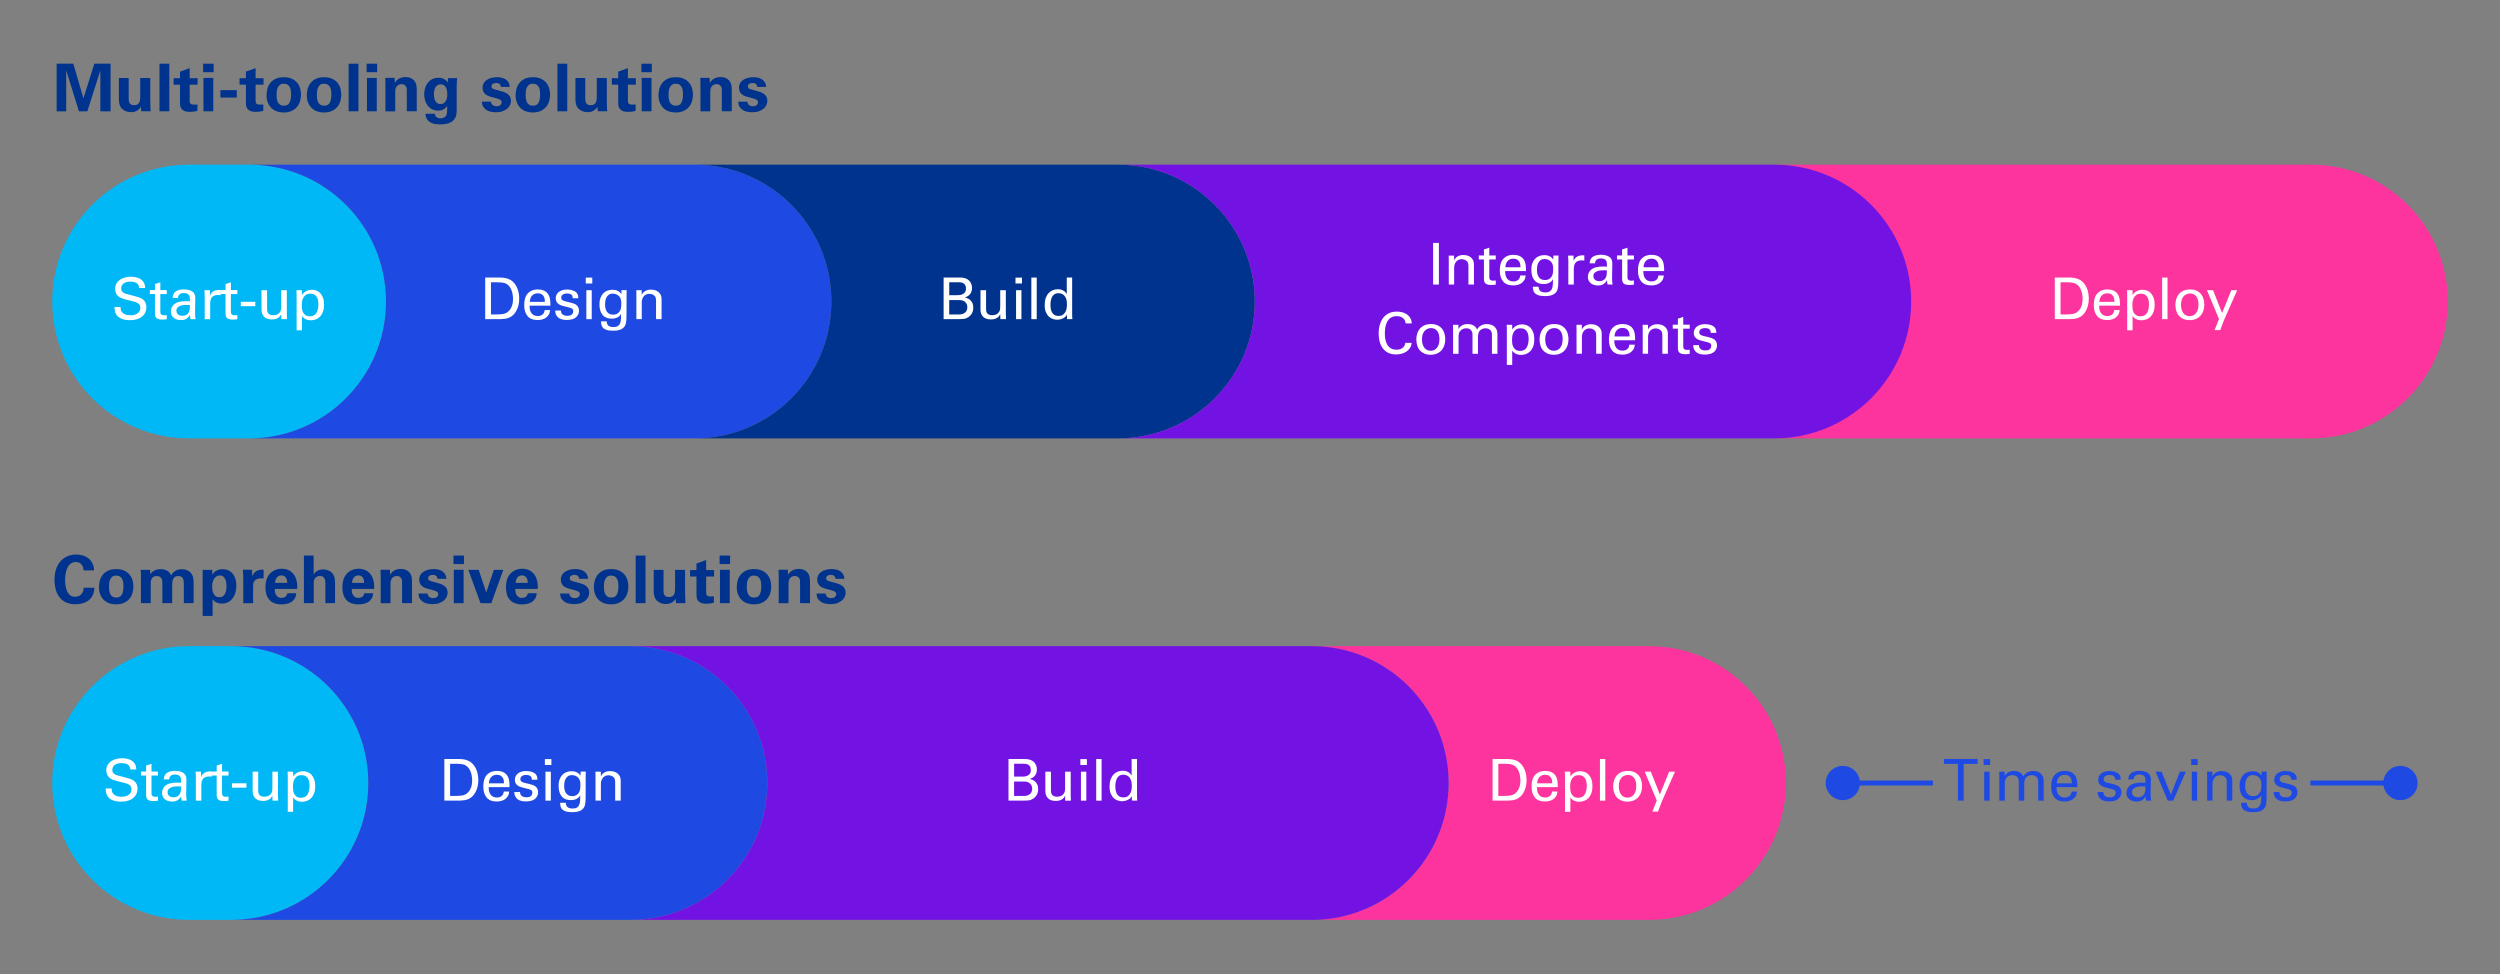
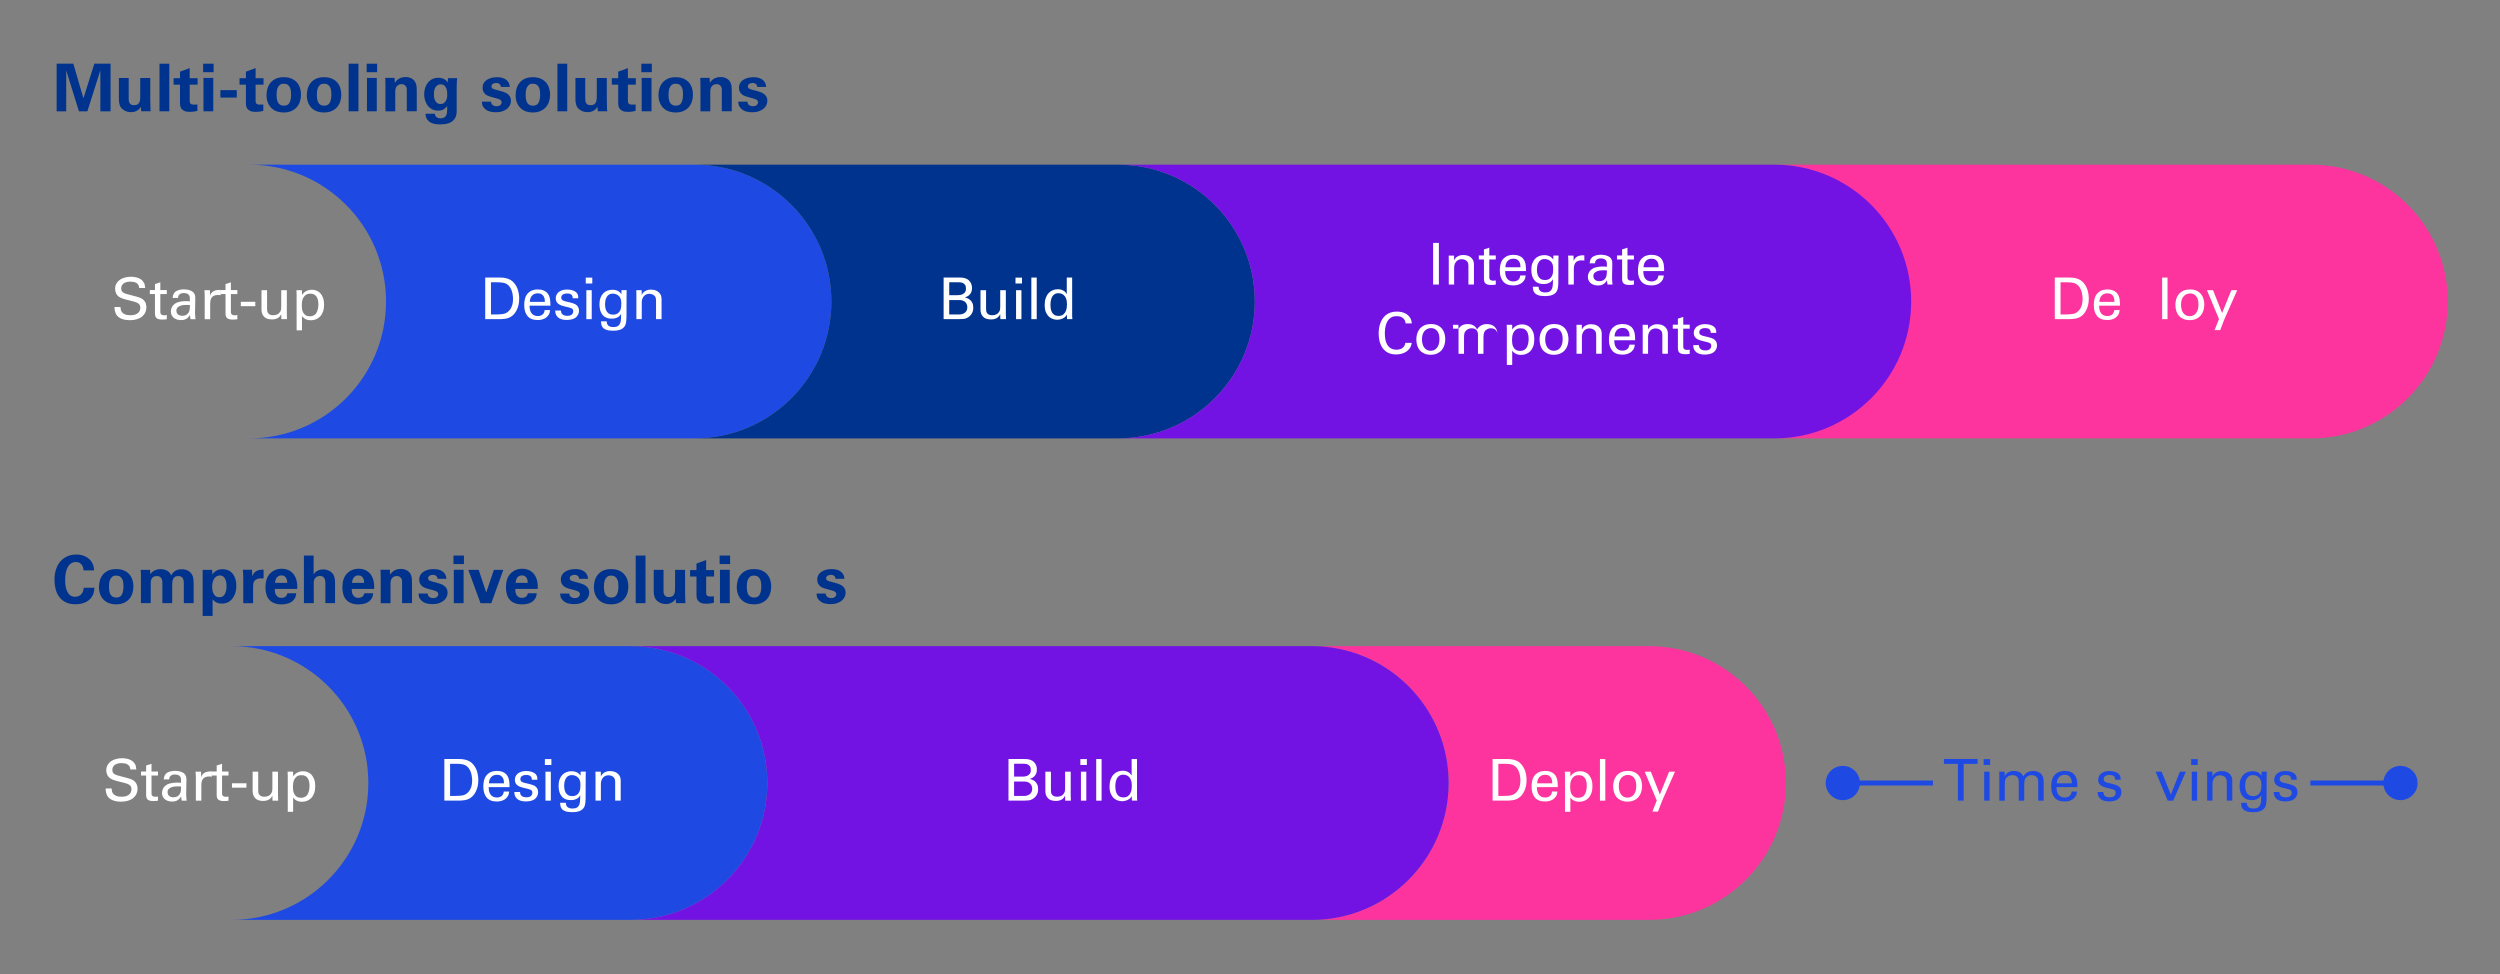
<svg xmlns="http://www.w3.org/2000/svg" id="Layer_1" data-name="Layer 1" viewBox="0 0 1500 584.59">
  <rect x="0" y="0" width="1500" height="584.59" fill="#808080" stroke="none" />
  <defs>
    <style>
      .cls-1 {
        fill: #00338d;
      }

      .cls-2 {
        fill: #fff;
      }

      .cls-3 {
        fill: none;
        stroke: #1e4ae3;
        stroke-miterlimit: 10;
        stroke-width: 3px;
      }

      .cls-4 {
        fill: #fd339e;
      }

      .cls-5 {
        fill: #00b8f6;
      }

      .cls-6 {
        fill: #1e4ae3;
      }

      .cls-7 {
        fill: #7313e3;
      }
    </style>
  </defs>
  <g>
    <path class="cls-1" d="M33.98,38.22h10.02l6.06,20.77,6.54-20.77h9.74v28.56h-6.13v-24.53l-7.79,24.53h-5.06l-7.63-24.53v24.53h-5.74v-28.56Z" />
    <path class="cls-1" d="M77.22,46.8v11.91c0,.45.01.92.04,1.42.03.5.14.98.34,1.42.2.45.51.82.94,1.11.42.29,1.03.44,1.83.44.95,0,1.68-.16,2.19-.49.5-.33.88-.78,1.11-1.35.24-.57.38-1.23.42-1.98s.06-1.55.06-2.39v-10.09h6.01v13.17c.03,1.08.05,1.95.06,2.59.01.65.03,1.15.04,1.5.01.36.02.62.02.79v.46c.03.29.05.53.06.73.01.2.05.44.1.73h-5.7l-.2-2.65c-.16.21-.38.49-.65.85s-.65.71-1.11,1.05c-.46.34-1.03.64-1.7.89-.67.25-1.48.38-2.43.38-1.34,0-2.54-.26-3.6-.79-1.06-.53-1.86-1.16-2.41-1.9-.32-.4-.57-.86-.75-1.38-.18-.53-.32-1.04-.4-1.54s-.13-.98-.14-1.42c-.01-.45-.02-.79-.02-1.03v-12.42h5.89Z" />
    <path class="cls-1" d="M95.69,38.22h5.89v28.56h-5.89v-28.56Z" />
    <path class="cls-1" d="M118.44,66.5c-.95.26-1.83.44-2.63.51-.81.08-1.44.12-1.92.12-1.48,0-2.61-.21-3.4-.61-.79-.41-1.37-.9-1.74-1.46-.37-.57-.59-1.15-.65-1.76-.07-.61-.1-1.12-.1-1.54v-10.96h-3.84v-3.88h3.84v-3.92l5.81-2.14v6.05h4.75v3.88h-4.75v9.02c0,.45.01.86.04,1.23s.12.69.3.95c.17.26.44.46.79.59.36.13.86.2,1.52.2.45,0,.8,0,1.05-.02.25-.01.56-.05.93-.1v3.84Z" />
    <path class="cls-1" d="M121.88,38.22h6.29v5.1h-6.29v-5.1ZM122.08,46.76h5.89v20.02h-5.89v-20.02Z" />
    <path class="cls-1" d="M132.24,54.08h9.81v4.47h-9.81v-4.47Z" />
    <path class="cls-1" d="M157.99,66.5c-.95.26-1.83.44-2.63.51-.81.08-1.44.12-1.92.12-1.48,0-2.61-.21-3.4-.61-.79-.41-1.37-.9-1.74-1.46-.37-.57-.59-1.15-.65-1.76-.07-.61-.1-1.12-.1-1.54v-10.96h-3.84v-3.88h3.84v-3.92l5.81-2.14v6.05h4.75v3.88h-4.75v9.02c0,.45.01.86.04,1.23s.12.69.3.95c.17.26.44.46.79.59.36.13.86.2,1.52.2.45,0,.8,0,1.05-.02.25-.01.56-.05.93-.1v3.84Z" />
    <path class="cls-1" d="M159.93,56.97c0-1.21.17-2.45.51-3.7.34-1.25.91-2.39,1.7-3.42.79-1.03,1.85-1.87,3.16-2.53,1.32-.66,2.97-.99,4.94-.99,1.82,0,3.38.28,4.69.85,1.31.57,2.38,1.33,3.22,2.29.84.96,1.46,2.08,1.86,3.34.4,1.27.59,2.6.59,4s-.2,2.74-.61,4.04c-.41,1.29-1.04,2.43-1.9,3.42-.86.99-1.94,1.77-3.26,2.35-1.32.58-2.89.87-4.71.87-1.42,0-2.76-.22-4-.65-1.24-.44-2.32-1.09-3.24-1.98-.92-.88-1.65-1.98-2.18-3.3-.53-1.32-.79-2.85-.79-4.59ZM165.95,57.01c0,2.24.37,3.87,1.11,4.88.74,1.02,1.83,1.52,3.28,1.52.63,0,1.22-.11,1.76-.32s1-.58,1.36-1.11c.37-.53.66-1.23.87-2.12.21-.88.32-1.98.32-3.3,0-.66-.05-1.36-.14-2.1-.09-.74-.29-1.42-.59-2.06-.3-.63-.75-1.15-1.33-1.56-.58-.41-1.36-.61-2.33-.61-1.08,0-1.91.27-2.49.81-.58.54-1,1.17-1.27,1.9-.26.73-.42,1.47-.47,2.23-.05.77-.08,1.37-.08,1.82Z" />
    <path class="cls-1" d="M184.1,56.97c0-1.21.17-2.45.51-3.7.34-1.25.91-2.39,1.7-3.42.79-1.03,1.85-1.87,3.16-2.53,1.32-.66,2.97-.99,4.94-.99,1.82,0,3.38.28,4.69.85,1.31.57,2.38,1.33,3.22,2.29.84.96,1.46,2.08,1.86,3.34.4,1.27.59,2.6.59,4s-.2,2.74-.61,4.04c-.41,1.29-1.04,2.43-1.9,3.42-.86.99-1.94,1.77-3.26,2.35-1.32.58-2.89.87-4.71.87-1.42,0-2.76-.22-4-.65-1.24-.44-2.32-1.09-3.24-1.98-.92-.88-1.65-1.98-2.18-3.3-.53-1.32-.79-2.85-.79-4.59ZM190.12,57.01c0,2.24.37,3.87,1.11,4.88.74,1.02,1.83,1.52,3.28,1.52.63,0,1.22-.11,1.76-.32s1-.58,1.36-1.11c.37-.53.66-1.23.87-2.12.21-.88.32-1.98.32-3.3,0-.66-.05-1.36-.14-2.1-.09-.74-.29-1.42-.59-2.06-.3-.63-.75-1.15-1.33-1.56-.58-.41-1.36-.61-2.33-.61-1.08,0-1.91.27-2.49.81-.58.54-1,1.17-1.27,1.9-.26.73-.42,1.47-.47,2.23-.05.77-.08,1.37-.08,1.82Z" />
    <path class="cls-1" d="M209.18,38.22h5.89v28.56h-5.89v-28.56Z" />
    <path class="cls-1" d="M219.98,38.22h6.29v5.1h-6.29v-5.1ZM220.18,46.76h5.89v20.02h-5.89v-20.02Z" />
    <path class="cls-1" d="M231.25,50.36v-.42c0-.25,0-.55-.02-.91-.01-.36-.03-.74-.04-1.15-.01-.41-.03-.8-.06-1.17h5.62l.16,3.01c.13-.24.34-.55.63-.93.29-.38.69-.76,1.19-1.15.5-.38,1.13-.71,1.9-.99.76-.28,1.69-.42,2.77-.42.98,0,1.82.13,2.53.4s1.31.59,1.8.97c.49.38.87.79,1.15,1.23.28.44.48.82.61,1.17.1.32.2.63.28.93.08.3.14.67.18,1.11.04.44.07.96.08,1.58.01.62.02,1.4.02,2.35v10.8h-5.97v-12.42c0-.42-.01-.81-.04-1.17-.03-.36-.12-.69-.28-1.01-.21-.45-.55-.84-1.01-1.19s-1.07-.51-1.84-.51c-.63,0-1.22.14-1.76.42-.54.28-.97.65-1.29,1.13-.18.26-.35.65-.49,1.15-.15.5-.22,1.13-.22,1.9v11.71h-5.89v-16.42Z" />
    <path class="cls-1" d="M274.29,46.88c-.08.79-.15,1.56-.2,2.31-.05.75-.08,1.63-.08,2.63v14.75c0,1.85-.34,3.3-1.01,4.37-.67,1.07-1.52,1.88-2.53,2.43-1.02.55-2.1.9-3.26,1.05-1.16.14-2.22.22-3.16.22-.71,0-1.56-.05-2.53-.16-.98-.11-1.91-.37-2.81-.79-.9-.42-1.67-1.06-2.33-1.92-.66-.86-1.03-2.04-1.11-3.54h5.62c.03.16.07.39.14.69.07.3.22.61.46.91s.58.57,1.03.81c.45.24,1.07.36,1.86.36.87,0,1.64-.21,2.31-.63.67-.42,1.11-1.08,1.33-1.98.05-.24.1-.47.14-.71s.07-.53.08-.87c.01-.34.03-.76.04-1.27.01-.5.02-1.13.02-1.9-.47.61-.96,1.09-1.44,1.46-.49.37-.96.65-1.42.83-.46.19-.9.3-1.33.36-.42.05-.82.08-1.19.08-1.42,0-2.67-.28-3.74-.85-1.07-.57-1.95-1.31-2.63-2.24-.69-.92-1.2-1.97-1.54-3.14-.34-1.17-.51-2.37-.51-3.58s.18-2.49.53-3.68.89-2.24,1.6-3.16c.71-.92,1.6-1.66,2.67-2.22,1.07-.55,2.31-.83,3.74-.83.92,0,1.7.11,2.33.32.63.21,1.17.47,1.6.77.44.3.78.62,1.03.95.25.33.45.6.61.81l.2-2.65h5.5ZM260.37,56.57c0,.24.02.68.06,1.33.04.65.18,1.3.43,1.96.25.66.64,1.25,1.16,1.76.52.51,1.27.77,2.24.77,1.02,0,1.81-.26,2.36-.77.55-.51.96-1.1,1.22-1.76.26-.66.41-1.3.45-1.92.04-.62.06-1.04.06-1.25,0-.55-.04-1.19-.12-1.9-.08-.71-.26-1.38-.53-2-.28-.62-.68-1.14-1.2-1.56-.53-.42-1.23-.63-2.13-.63-1.1,0-2.05.46-2.83,1.38-.79.92-1.18,2.45-1.18,4.59Z" />
    <path class="cls-1" d="M294.59,61c.03.32.1.64.22.97.12.33.31.62.57.87.26.25.6.46,1.01.63.41.17.92.26,1.52.26,1.05,0,1.83-.24,2.33-.73s.75-1.04.75-1.64c0-.45-.18-.86-.53-1.23s-1.1-.71-2.23-1.03l-3.64-.99c-.4-.11-.88-.26-1.46-.47-.58-.21-1.14-.52-1.68-.93-.54-.41-1-.94-1.36-1.6-.37-.66-.55-1.5-.55-2.53s.21-1.85.63-2.61c.42-.76,1.02-1.42,1.8-1.96.78-.54,1.7-.96,2.77-1.25,1.07-.29,2.25-.44,3.54-.44,1.03,0,2,.12,2.91.35.91.23,1.7.59,2.37,1.08s1.21,1.09,1.62,1.82c.41.73.64,1.6.69,2.6h-5.34c-.05-.55-.18-.99-.4-1.31-.21-.32-.46-.55-.75-.71-.29-.16-.59-.26-.89-.3-.3-.04-.57-.06-.81-.06-.79,0-1.45.18-1.98.54-.53.36-.79.84-.79,1.45,0,.69.24,1.15.71,1.39.47.24,1.15.48,2.02.71l3.6.99c1.82.5,3.16,1.22,4.03,2.14.87.93,1.31,2.08,1.31,3.45,0,.87-.18,1.72-.55,2.54-.37.82-.94,1.55-1.7,2.2-.77.65-1.72,1.17-2.87,1.57-1.15.4-2.5.59-4.05.59-1.29,0-2.53-.17-3.7-.51s-2.22-.99-3.14-1.94c-.66-.69-1.06-1.39-1.21-2.12-.15-.72-.23-1.33-.26-1.8h5.5Z" />
    <path class="cls-1" d="M309.38,56.97c0-1.21.17-2.45.51-3.7.34-1.25.91-2.39,1.7-3.42.79-1.03,1.85-1.87,3.16-2.53,1.32-.66,2.97-.99,4.94-.99,1.82,0,3.38.28,4.69.85,1.31.57,2.38,1.33,3.22,2.29.84.96,1.46,2.08,1.86,3.34.4,1.27.59,2.6.59,4s-.2,2.74-.61,4.04c-.41,1.29-1.04,2.43-1.9,3.42-.86.99-1.94,1.77-3.26,2.35-1.32.58-2.89.87-4.71.87-1.42,0-2.76-.22-4-.65-1.24-.44-2.32-1.09-3.24-1.98-.92-.88-1.65-1.98-2.18-3.3-.53-1.32-.79-2.85-.79-4.59ZM315.39,57.01c0,2.24.37,3.87,1.11,4.88.74,1.02,1.83,1.52,3.28,1.52.63,0,1.22-.11,1.76-.32s1-.58,1.36-1.11c.37-.53.66-1.23.87-2.12.21-.88.32-1.98.32-3.3,0-.66-.05-1.36-.14-2.1-.09-.74-.29-1.42-.59-2.06-.3-.63-.75-1.15-1.33-1.56-.58-.41-1.36-.61-2.33-.61-1.08,0-1.91.27-2.49.81-.58.54-1,1.17-1.27,1.9-.26.73-.42,1.47-.47,2.23-.05.77-.08,1.37-.08,1.82Z" />
    <path class="cls-1" d="M334.46,38.22h5.89v28.56h-5.89v-28.56Z" />
    <path class="cls-1" d="M351.15,46.8v11.91c0,.45.01.92.04,1.42.03.5.14.98.34,1.42.2.45.51.82.94,1.11.42.29,1.03.44,1.83.44.95,0,1.68-.16,2.19-.49.5-.33.88-.78,1.11-1.35.24-.57.38-1.23.42-1.98s.06-1.55.06-2.39v-10.09h6.01v13.17c.03,1.08.05,1.95.06,2.59.01.65.03,1.15.04,1.5.01.36.02.62.02.79v.46c.03.29.05.53.06.73.01.2.05.44.1.73h-5.7l-.2-2.65c-.16.21-.38.49-.65.85s-.65.71-1.11,1.05c-.46.34-1.03.64-1.7.89-.67.25-1.48.38-2.43.38-1.34,0-2.54-.26-3.6-.79-1.06-.53-1.86-1.16-2.41-1.9-.32-.4-.57-.86-.75-1.38-.18-.53-.32-1.04-.4-1.54s-.13-.98-.14-1.42c-.01-.45-.02-.79-.02-1.03v-12.42h5.89Z" />
    <path class="cls-1" d="M381.37,66.5c-.95.26-1.83.44-2.63.51-.81.08-1.44.12-1.92.12-1.48,0-2.61-.21-3.4-.61-.79-.41-1.37-.9-1.74-1.46-.37-.57-.59-1.15-.65-1.76-.07-.61-.1-1.12-.1-1.54v-10.96h-3.84v-3.88h3.84v-3.92l5.81-2.14v6.05h4.75v3.88h-4.75v9.02c0,.45.01.86.04,1.23s.12.69.3.95c.17.26.44.46.79.59.36.13.86.2,1.52.2.45,0,.8,0,1.05-.02.25-.01.56-.05.93-.1v3.84Z" />
    <path class="cls-1" d="M384.81,38.22h6.29v5.1h-6.29v-5.1ZM385.01,46.76h5.89v20.02h-5.89v-20.02Z" />
    <path class="cls-1" d="M395.1,56.97c0-1.21.17-2.45.51-3.7.34-1.25.91-2.39,1.7-3.42.79-1.03,1.85-1.87,3.16-2.53,1.32-.66,2.97-.99,4.94-.99,1.82,0,3.38.28,4.69.85,1.31.57,2.38,1.33,3.22,2.29.84.96,1.46,2.08,1.86,3.34.4,1.27.59,2.6.59,4s-.2,2.74-.61,4.04c-.41,1.29-1.04,2.43-1.9,3.42-.86.99-1.94,1.77-3.26,2.35-1.32.58-2.89.87-4.71.87-1.42,0-2.76-.22-4-.65-1.24-.44-2.32-1.09-3.24-1.98-.92-.88-1.65-1.98-2.18-3.3-.53-1.32-.79-2.85-.79-4.59ZM401.11,57.01c0,2.24.37,3.87,1.11,4.88.74,1.02,1.83,1.52,3.28,1.52.63,0,1.22-.11,1.76-.32s1-.58,1.36-1.11c.37-.53.66-1.23.87-2.12.21-.88.32-1.98.32-3.3,0-.66-.05-1.36-.14-2.1-.09-.74-.29-1.42-.59-2.06-.3-.63-.75-1.15-1.33-1.56-.58-.41-1.36-.61-2.33-.61-1.08,0-1.91.27-2.49.81-.58.54-1,1.17-1.27,1.9-.26.73-.42,1.47-.47,2.23-.05.77-.08,1.37-.08,1.82Z" />
    <path class="cls-1" d="M420.26,50.36v-.42c0-.25,0-.55-.02-.91-.01-.36-.03-.74-.04-1.15-.01-.41-.03-.8-.06-1.17h5.62l.16,3.01c.13-.24.34-.55.63-.93.29-.38.69-.76,1.19-1.15.5-.38,1.13-.71,1.9-.99.76-.28,1.69-.42,2.77-.42.98,0,1.82.13,2.53.4s1.31.59,1.8.97c.49.38.87.79,1.15,1.23.28.44.48.82.61,1.17.1.32.2.63.28.93.08.3.14.67.18,1.11.04.44.07.96.08,1.58.01.62.02,1.4.02,2.35v10.8h-5.97v-12.42c0-.42-.01-.81-.04-1.17-.03-.36-.12-.69-.28-1.01-.21-.45-.55-.84-1.01-1.19s-1.07-.51-1.84-.51c-.63,0-1.22.14-1.76.42-.54.28-.97.65-1.29,1.13-.18.26-.35.65-.49,1.15-.15.5-.22,1.13-.22,1.9v11.71h-5.89v-16.42Z" />
    <path class="cls-1" d="M448.42,61c.03.32.1.64.22.97.12.33.31.62.57.87.26.25.6.46,1.01.63.41.17.92.26,1.52.26,1.05,0,1.83-.24,2.33-.73s.75-1.04.75-1.64c0-.45-.18-.86-.53-1.23s-1.1-.71-2.23-1.03l-3.64-.99c-.4-.11-.88-.26-1.46-.47-.58-.21-1.14-.52-1.68-.93-.54-.41-1-.94-1.36-1.6-.37-.66-.55-1.5-.55-2.53s.21-1.85.63-2.61c.42-.76,1.02-1.42,1.8-1.96.78-.54,1.7-.96,2.77-1.25,1.07-.29,2.25-.44,3.54-.44,1.03,0,2,.12,2.91.35.91.23,1.7.59,2.37,1.08s1.21,1.09,1.62,1.82c.41.73.64,1.6.69,2.6h-5.34c-.05-.55-.18-.99-.4-1.31-.21-.32-.46-.55-.75-.71-.29-.16-.59-.26-.89-.3-.3-.04-.57-.06-.81-.06-.79,0-1.45.18-1.98.54-.53.36-.79.84-.79,1.45,0,.69.24,1.15.71,1.39.47.24,1.15.48,2.02.71l3.6.99c1.82.5,3.16,1.22,4.03,2.14.87.93,1.31,2.08,1.31,3.45,0,.87-.18,1.72-.55,2.54-.37.82-.94,1.55-1.7,2.2-.77.65-1.72,1.17-2.87,1.57-1.15.4-2.5.59-4.05.59-1.29,0-2.53-.17-3.7-.51s-2.22-.99-3.14-1.94c-.66-.69-1.06-1.39-1.21-2.12-.15-.72-.23-1.33-.26-1.8h5.5Z" />
  </g>
  <g>
    <path class="cls-1" d="M50.16,342.24c-.03-.24-.09-.63-.18-1.19-.09-.55-.3-1.11-.61-1.68-.32-.57-.78-1.07-1.38-1.5-.61-.43-1.42-.65-2.45-.65-1.13,0-2.11.28-2.93.83-.82.55-1.48,1.31-2,2.28s-.9,2.09-1.15,3.38c-.25,1.29-.38,2.68-.38,4.15,0,1.32.09,2.59.28,3.82.18,1.23.51,2.31.97,3.26.46.95,1.07,1.71,1.84,2.27.76.57,1.73.85,2.89.85.63,0,1.25-.11,1.86-.32.61-.21,1.15-.53,1.62-.97.47-.43.86-1,1.17-1.68.3-.69.47-1.5.49-2.45h6.45c-.03.42-.07.9-.12,1.42-.05.53-.17,1.09-.34,1.68-.17.59-.42,1.2-.75,1.82-.33.62-.79,1.22-1.36,1.8-.63.66-1.33,1.19-2.08,1.6-.75.41-1.51.73-2.27.97-.77.24-1.53.4-2.29.49-.77.09-1.46.14-2.1.14-2.45,0-4.5-.44-6.13-1.31-1.64-.87-2.93-2.01-3.9-3.42-.96-1.41-1.64-2.99-2.04-4.75-.4-1.75-.59-3.51-.59-5.28,0-2.24.3-4.29.91-6.15.61-1.86,1.48-3.45,2.61-4.77,1.13-1.32,2.5-2.34,4.11-3.07,1.61-.72,3.43-1.09,5.46-1.09,1.56,0,2.99.23,4.29.69,1.31.46,2.43,1.11,3.36,1.94.94.83,1.67,1.83,2.2,2.99.53,1.16.79,2.45.79,3.88h-6.25Z" />
    <path class="cls-1" d="M59.38,352.09c0-1.21.17-2.45.51-3.7.34-1.25.91-2.39,1.7-3.42.79-1.03,1.85-1.87,3.16-2.53,1.32-.66,2.97-.99,4.94-.99,1.82,0,3.38.28,4.69.85,1.31.57,2.38,1.33,3.22,2.29.84.96,1.46,2.08,1.86,3.34.4,1.27.59,2.6.59,4s-.2,2.74-.61,4.04c-.41,1.29-1.04,2.43-1.9,3.42-.86.99-1.94,1.77-3.26,2.35-1.32.58-2.89.87-4.71.87-1.42,0-2.76-.22-4-.65-1.24-.44-2.32-1.09-3.24-1.98-.92-.88-1.65-1.98-2.18-3.3-.53-1.32-.79-2.85-.79-4.59ZM65.39,352.13c0,2.24.37,3.87,1.11,4.88.74,1.02,1.83,1.52,3.28,1.52.63,0,1.22-.11,1.76-.32s1-.58,1.36-1.11c.37-.53.66-1.23.87-2.12.21-.88.32-1.98.32-3.3,0-.66-.05-1.36-.14-2.1-.09-.74-.29-1.42-.59-2.06-.3-.63-.75-1.15-1.33-1.56-.58-.41-1.36-.61-2.33-.61-1.08,0-1.91.27-2.49.81-.58.54-1,1.17-1.27,1.9-.26.73-.42,1.47-.47,2.23-.05.77-.08,1.37-.08,1.82Z" />
    <path class="cls-1" d="M84.58,345.68c0-.63-.02-1.26-.06-1.88-.04-.62-.09-1.25-.14-1.88h5.66l.2,2.57c.16-.21.38-.49.67-.83.29-.34.67-.67,1.15-.99.47-.32,1.07-.59,1.78-.83s1.57-.36,2.57-.36c1.13,0,2.08.15,2.85.46.76.3,1.38.66,1.86,1.07.47.41.83.82,1.07,1.25s.41.75.51.99c.42-.79.9-1.43,1.42-1.92.53-.49,1.07-.86,1.64-1.13.57-.26,1.13-.44,1.7-.53.57-.09,1.11-.14,1.64-.14,1,0,1.87.13,2.59.4.73.26,1.33.57,1.8.91s.85.7,1.13,1.07c.28.37.47.65.57.83.26.45.46.92.59,1.42.13.5.22,1.01.28,1.52.05.51.09,1.03.1,1.54.01.51.02.98.02,1.4v11.27h-5.89v-11.75c0-.53-.03-1.06-.1-1.6-.07-.54-.21-1.03-.44-1.46-.22-.43-.56-.78-1.01-1.05-.45-.26-1.05-.4-1.82-.4-.87,0-1.55.18-2.04.55-.49.37-.85.85-1.09,1.44-.24.59-.38,1.27-.42,2.02-.04.75-.06,1.5-.06,2.24v10.01h-5.89v-11.87c0-.4-.02-.84-.06-1.34s-.17-.98-.38-1.42c-.21-.45-.53-.83-.97-1.15-.44-.32-1.06-.47-1.88-.47-.92,0-1.64.17-2.14.51-.5.34-.86.75-1.09,1.23-.22.47-.36.97-.4,1.48-.04.51-.06.94-.06,1.29v11.75h-5.89v-16.22Z" />
    <path class="cls-1" d="M127.3,341.92l.16,2.85c.45-.79.97-1.41,1.58-1.86.6-.45,1.2-.77,1.79-.97.59-.2,1.13-.32,1.62-.36.49-.04.85-.06,1.08-.06,1.29,0,2.44.23,3.47.69,1.03.46,1.89,1.13,2.6,2,.71.87,1.26,1.92,1.64,3.15.38,1.23.57,2.6.57,4.13,0,1.42-.18,2.78-.55,4.05-.37,1.28-.91,2.41-1.64,3.4-.72.99-1.62,1.77-2.7,2.35-1.08.58-2.34.87-3.79.87-.89,0-1.66-.11-2.31-.32-.64-.21-1.18-.45-1.62-.73-.43-.28-.78-.56-1.05-.85-.26-.29-.46-.51-.59-.67v9.97h-5.97v-27.65h5.7ZM131.65,358.34c1.42,0,2.49-.61,3.2-1.82.71-1.21,1.07-2.81,1.07-4.79,0-.58-.05-1.25-.14-2-.09-.75-.28-1.46-.57-2.12-.29-.66-.7-1.21-1.23-1.66-.53-.45-1.23-.67-2.1-.67-.47,0-.98.11-1.52.32-.54.21-1.04.57-1.48,1.09-.45.51-.82,1.21-1.13,2.08s-.45,1.98-.45,3.32c0,.29.03.78.08,1.46.05.69.22,1.38.49,2.1.28.71.71,1.34,1.29,1.88.58.54,1.41.81,2.49.81Z" />
    <path class="cls-1" d="M145.97,346.82c0-.24,0-.57-.02-1.01s-.03-.9-.06-1.4c-.03-.5-.06-.98-.1-1.44-.04-.46-.07-.84-.1-1.13h5.53l.12,3.84c.19-.42.42-.87.71-1.34.29-.47.69-.91,1.19-1.31s1.15-.71,1.94-.95,1.78-.33,2.97-.28v5.26c-1.48-.13-2.64-.07-3.48.2-.84.26-1.48.65-1.9,1.15-.42.5-.68,1.08-.77,1.72-.09.65-.14,1.29-.14,1.92v9.85h-5.89v-15.07Z" />
    <path class="cls-1" d="M164.88,353.39c0,.32.02.78.06,1.38s.19,1.2.46,1.78c.26.58.67,1.09,1.21,1.52.54.44,1.33.65,2.35.65.74,0,1.43-.18,2.08-.55.65-.37,1.11-1.11,1.4-2.21h5.34c-.05.5-.18,1.13-.38,1.9-.2.77-.71,1.58-1.52,2.45-.74.76-1.71,1.34-2.93,1.74-1.21.4-2.57.59-4.07.59-.42,0-.93-.03-1.52-.08-.59-.05-1.21-.17-1.86-.36-.65-.18-1.29-.44-1.94-.75-.65-.32-1.22-.75-1.72-1.3-.92-.95-1.58-2.08-1.98-3.4-.4-1.32-.59-2.78-.59-4.39,0-.82.06-1.66.18-2.53.12-.87.33-1.72.63-2.55.3-.83.73-1.62,1.27-2.37.54-.75,1.23-1.42,2.08-2,.76-.53,1.62-.94,2.55-1.23s1.96-.44,3.07-.44c.71,0,1.45.08,2.22.24.76.16,1.5.42,2.21.79.71.37,1.38.86,2.02,1.48.63.62,1.17,1.39,1.62,2.31.34.69.6,1.37.77,2.06.17.69.3,1.35.38,2,.08.65.11,1.25.1,1.8-.01.55-.03,1.04-.06,1.46h-13.41ZM172.31,349.71c0-.24-.02-.6-.06-1.09-.04-.49-.17-.98-.4-1.48s-.57-.94-1.05-1.33c-.48-.38-1.13-.57-1.98-.57-.63,0-1.18.12-1.64.38-.46.25-.84.58-1.15.99-.3.41-.53.88-.69,1.42-.16.54-.25,1.1-.28,1.68h7.24Z" />
    <path class="cls-1" d="M182.32,333.34h5.85v11.31c.16-.24.37-.53.65-.87.28-.34.64-.67,1.1-.99.46-.32,1.01-.59,1.66-.81.64-.22,1.43-.34,2.35-.34.74,0,1.41.09,2.01.26s1.15.38,1.64.63c.49.25.91.53,1.26.85s.65.63.89.95c.37.5.68,1.19.93,2.08.25.88.37,2,.37,3.34v12.14h-5.81v-11.95c0-.29-.02-.68-.06-1.17-.04-.49-.16-.97-.35-1.44-.2-.47-.52-.88-.96-1.23s-1.07-.51-1.89-.51c-.42,0-.85.07-1.28.2s-.83.36-1.2.67-.67.73-.9,1.25c-.24.51-.35,1.17-.35,1.96l.04,12.22h-5.93v-28.56Z" />
    <path class="cls-1" d="M211.04,353.39c0,.32.02.78.06,1.38s.19,1.2.46,1.78c.26.58.67,1.09,1.21,1.52.54.44,1.33.65,2.35.65.74,0,1.43-.18,2.08-.55.65-.37,1.11-1.11,1.4-2.21h5.34c-.05.5-.18,1.13-.38,1.9-.2.77-.71,1.58-1.52,2.45-.74.76-1.71,1.34-2.93,1.74-1.21.4-2.57.59-4.07.59-.42,0-.93-.03-1.52-.08-.59-.05-1.21-.17-1.86-.36-.65-.18-1.29-.44-1.94-.75-.65-.32-1.22-.75-1.72-1.3-.92-.95-1.58-2.08-1.98-3.4-.4-1.32-.59-2.78-.59-4.39,0-.82.06-1.66.18-2.53.12-.87.33-1.72.63-2.55.3-.83.73-1.62,1.27-2.37.54-.75,1.23-1.42,2.08-2,.76-.53,1.62-.94,2.55-1.23s1.96-.44,3.07-.44c.71,0,1.45.08,2.22.24.76.16,1.5.42,2.21.79.71.37,1.38.86,2.02,1.48.63.62,1.17,1.39,1.62,2.31.34.69.6,1.37.77,2.06.17.69.3,1.35.38,2,.08.65.11,1.25.1,1.8-.01.55-.03,1.04-.06,1.46h-13.41ZM218.48,349.71c0-.24-.02-.6-.06-1.09-.04-.49-.17-.98-.4-1.48s-.57-.94-1.05-1.33c-.48-.38-1.13-.57-1.98-.57-.63,0-1.18.12-1.64.38-.46.25-.84.58-1.15.99-.3.41-.53.88-.69,1.42-.16.54-.25,1.1-.28,1.68h7.24Z" />
    <path class="cls-1" d="M228.41,345.48v-.42c0-.25,0-.55-.02-.91-.01-.36-.03-.74-.04-1.15-.01-.41-.03-.8-.06-1.17h5.62l.16,3.01c.13-.24.34-.55.63-.93.29-.38.69-.76,1.19-1.15.5-.38,1.13-.71,1.9-.99.76-.28,1.69-.42,2.77-.42.98,0,1.82.13,2.53.4s1.31.59,1.8.97c.49.38.87.79,1.15,1.23.28.44.48.82.61,1.17.1.32.2.63.28.93.08.3.14.67.18,1.11.04.44.07.96.08,1.58.01.62.02,1.4.02,2.35v10.8h-5.97v-12.42c0-.42-.01-.81-.04-1.17-.03-.36-.12-.69-.28-1.01-.21-.45-.55-.84-1.01-1.19s-1.07-.51-1.84-.51c-.63,0-1.22.14-1.76.42-.54.28-.97.65-1.29,1.13-.18.26-.35.65-.49,1.15-.15.5-.22,1.13-.22,1.9v11.71h-5.89v-16.42Z" />
    <path class="cls-1" d="M256.57,356.12c.03.32.1.64.22.97.12.33.31.62.57.87.26.25.6.46,1.01.63.41.17.92.26,1.52.26,1.05,0,1.83-.24,2.33-.73s.75-1.04.75-1.64c0-.45-.18-.86-.53-1.23s-1.1-.71-2.23-1.03l-3.64-.99c-.4-.11-.88-.26-1.46-.47-.58-.21-1.14-.52-1.68-.93-.54-.41-1-.94-1.36-1.6-.37-.66-.55-1.5-.55-2.53s.21-1.85.63-2.61c.42-.76,1.02-1.42,1.8-1.96.78-.54,1.7-.96,2.77-1.25,1.07-.29,2.25-.44,3.54-.44,1.03,0,2,.12,2.91.35.91.23,1.7.59,2.37,1.08s1.21,1.09,1.62,1.82c.41.73.64,1.6.69,2.6h-5.34c-.05-.55-.18-.99-.4-1.31-.21-.32-.46-.55-.75-.71-.29-.16-.59-.26-.89-.3-.3-.04-.57-.06-.81-.06-.79,0-1.45.18-1.98.54-.53.36-.79.84-.79,1.45,0,.69.24,1.15.71,1.39.47.24,1.15.48,2.02.71l3.6.99c1.82.5,3.16,1.22,4.03,2.14.87.93,1.31,2.08,1.31,3.45,0,.87-.18,1.72-.55,2.54-.37.82-.94,1.55-1.7,2.2-.77.65-1.72,1.17-2.87,1.57-1.15.4-2.5.59-4.05.59-1.29,0-2.53-.17-3.7-.51s-2.22-.99-3.14-1.94c-.66-.69-1.06-1.39-1.21-2.12-.15-.72-.23-1.33-.26-1.8h5.5Z" />
    <path class="cls-1" d="M272.08,333.34h6.29v5.1h-6.29v-5.1ZM272.28,341.88h5.89v20.02h-5.89v-20.02Z" />
    <path class="cls-1" d="M287.23,341.92l4.51,13.57,4.59-13.57h5.66l-7.2,19.98h-6.49l-7.32-19.98h6.25Z" />
    <path class="cls-1" d="M309.18,353.39c0,.32.02.78.06,1.38s.19,1.2.46,1.78c.26.58.67,1.09,1.21,1.52.54.44,1.33.65,2.35.65.74,0,1.43-.18,2.08-.55.65-.37,1.11-1.11,1.4-2.21h5.34c-.05.5-.18,1.13-.38,1.9-.2.77-.71,1.58-1.52,2.45-.74.76-1.71,1.34-2.93,1.74-1.21.4-2.57.59-4.07.59-.42,0-.93-.03-1.52-.08-.59-.05-1.21-.17-1.86-.36-.65-.18-1.29-.44-1.94-.75-.65-.32-1.22-.75-1.72-1.3-.92-.95-1.58-2.08-1.98-3.4-.4-1.32-.59-2.78-.59-4.39,0-.82.06-1.66.18-2.53.12-.87.33-1.72.63-2.55.3-.83.73-1.62,1.27-2.37.54-.75,1.23-1.42,2.08-2,.76-.53,1.62-.94,2.55-1.23s1.96-.44,3.07-.44c.71,0,1.45.08,2.22.24.76.16,1.5.42,2.21.79.71.37,1.38.86,2.02,1.48.63.62,1.17,1.39,1.62,2.31.34.69.6,1.37.77,2.06.17.69.3,1.35.38,2,.08.65.11,1.25.1,1.8-.01.55-.03,1.04-.06,1.46h-13.41ZM316.62,349.71c0-.24-.02-.6-.06-1.09-.04-.49-.17-.98-.4-1.48s-.57-.94-1.05-1.33c-.48-.38-1.13-.57-1.98-.57-.63,0-1.18.12-1.64.38-.46.25-.84.58-1.15.99-.3.41-.53.88-.69,1.42-.16.54-.25,1.1-.28,1.68h7.24Z" />
    <path class="cls-1" d="M341.54,356.12c.03.32.1.64.22.97.12.33.31.62.57.87.26.25.6.46,1.01.63.41.17.92.26,1.52.26,1.05,0,1.83-.24,2.33-.73s.75-1.04.75-1.64c0-.45-.18-.86-.53-1.23s-1.1-.71-2.23-1.03l-3.64-.99c-.4-.11-.88-.26-1.46-.47-.58-.21-1.14-.52-1.68-.93-.54-.41-1-.94-1.36-1.6-.37-.66-.55-1.5-.55-2.53s.21-1.85.63-2.61c.42-.76,1.02-1.42,1.8-1.96.78-.54,1.7-.96,2.77-1.25,1.07-.29,2.25-.44,3.54-.44,1.03,0,2,.12,2.91.35.91.23,1.7.59,2.37,1.08s1.21,1.09,1.62,1.82c.41.73.64,1.6.69,2.6h-5.34c-.05-.55-.18-.99-.4-1.31-.21-.32-.46-.55-.75-.71-.29-.16-.59-.26-.89-.3-.3-.04-.57-.06-.81-.06-.79,0-1.45.18-1.98.54-.53.36-.79.84-.79,1.45,0,.69.24,1.15.71,1.39.47.24,1.15.48,2.02.71l3.6.99c1.82.5,3.16,1.22,4.03,2.14.87.93,1.31,2.08,1.31,3.45,0,.87-.18,1.72-.55,2.54-.37.82-.94,1.55-1.7,2.2-.77.65-1.72,1.17-2.87,1.57-1.15.4-2.5.59-4.05.59-1.29,0-2.53-.17-3.7-.51s-2.22-.99-3.14-1.94c-.66-.69-1.06-1.39-1.21-2.12-.15-.72-.23-1.33-.26-1.8h5.5Z" />
    <path class="cls-1" d="M356.34,352.09c0-1.21.17-2.45.51-3.7.34-1.25.91-2.39,1.7-3.42.79-1.03,1.85-1.87,3.16-2.53,1.32-.66,2.97-.99,4.94-.99,1.82,0,3.38.28,4.69.85,1.31.57,2.38,1.33,3.22,2.29.84.96,1.46,2.08,1.86,3.34.4,1.27.59,2.6.59,4s-.2,2.74-.61,4.04c-.41,1.29-1.04,2.43-1.9,3.42-.86.99-1.94,1.77-3.26,2.35-1.32.58-2.89.87-4.71.87-1.42,0-2.76-.22-4-.65-1.24-.44-2.32-1.09-3.24-1.98-.92-.88-1.65-1.98-2.18-3.3-.53-1.32-.79-2.85-.79-4.59ZM362.35,352.13c0,2.24.37,3.87,1.11,4.88.74,1.02,1.83,1.52,3.28,1.52.63,0,1.22-.11,1.76-.32s1-.58,1.36-1.11c.37-.53.66-1.23.87-2.12.21-.88.32-1.98.32-3.3,0-.66-.05-1.36-.14-2.1-.09-.74-.29-1.42-.59-2.06-.3-.63-.75-1.15-1.33-1.56-.58-.41-1.36-.61-2.33-.61-1.08,0-1.91.27-2.49.81-.58.54-1,1.17-1.27,1.9-.26.73-.42,1.47-.47,2.23-.05.77-.08,1.37-.08,1.82Z" />
    <path class="cls-1" d="M381.41,333.34h5.89v28.56h-5.89v-28.56Z" />
    <path class="cls-1" d="M398.11,341.92v11.91c0,.45.01.92.04,1.42.03.5.14.98.34,1.42.2.45.51.82.94,1.11.42.29,1.03.44,1.83.44.95,0,1.68-.16,2.19-.49.5-.33.88-.78,1.11-1.35.24-.57.38-1.23.42-1.98s.06-1.55.06-2.39v-10.09h6.01v13.17c.03,1.08.05,1.95.06,2.59.01.65.03,1.15.04,1.5.01.36.02.62.02.79v.46c.03.29.05.53.06.73.01.2.05.44.1.73h-5.7l-.2-2.65c-.16.21-.38.49-.65.85s-.65.71-1.11,1.05c-.46.34-1.03.64-1.7.89-.67.25-1.48.38-2.43.38-1.34,0-2.54-.26-3.6-.79-1.06-.53-1.86-1.16-2.41-1.9-.32-.4-.57-.86-.75-1.38-.18-.53-.32-1.04-.4-1.54s-.13-.98-.14-1.42c-.01-.45-.02-.79-.02-1.03v-12.42h5.89Z" />
    <path class="cls-1" d="M428.33,361.62c-.95.26-1.83.44-2.63.51-.81.08-1.44.12-1.92.12-1.48,0-2.61-.21-3.4-.61-.79-.41-1.37-.9-1.74-1.46-.37-.57-.59-1.15-.65-1.76-.07-.61-.1-1.12-.1-1.54v-10.96h-3.84v-3.88h3.84v-3.92l5.81-2.14v6.05h4.75v3.88h-4.75v9.02c0,.45.01.86.04,1.23s.12.69.3.95c.17.26.44.46.79.59.36.13.86.2,1.52.2.45,0,.8,0,1.05-.02.25-.01.56-.05.93-.1v3.84Z" />
    <path class="cls-1" d="M431.77,333.34h6.29v5.1h-6.29v-5.1ZM431.97,341.88h5.89v20.02h-5.89v-20.02Z" />
    <path class="cls-1" d="M442.06,352.09c0-1.21.17-2.45.51-3.7.34-1.25.91-2.39,1.7-3.42.79-1.03,1.85-1.87,3.16-2.53,1.32-.66,2.97-.99,4.94-.99,1.82,0,3.38.28,4.69.85,1.31.57,2.38,1.33,3.22,2.29.84.96,1.46,2.08,1.86,3.34.4,1.27.59,2.6.59,4s-.2,2.74-.61,4.04c-.41,1.29-1.04,2.43-1.9,3.42-.86.99-1.94,1.77-3.26,2.35-1.32.58-2.89.87-4.71.87-1.42,0-2.76-.22-4-.65-1.24-.44-2.32-1.09-3.24-1.98-.92-.88-1.65-1.98-2.18-3.3-.53-1.32-.79-2.85-.79-4.59ZM448.07,352.13c0,2.24.37,3.87,1.11,4.88.74,1.02,1.83,1.52,3.28,1.52.63,0,1.22-.11,1.76-.32s1-.58,1.36-1.11c.37-.53.66-1.23.87-2.12.21-.88.32-1.98.32-3.3,0-.66-.05-1.36-.14-2.1-.09-.74-.29-1.42-.59-2.06-.3-.63-.75-1.15-1.33-1.56-.58-.41-1.36-.61-2.33-.61-1.08,0-1.91.27-2.49.81-.58.54-1,1.17-1.27,1.9-.26.73-.42,1.47-.47,2.23-.05.77-.08,1.37-.08,1.82Z" />
-     <path class="cls-1" d="M467.21,345.48v-.42c0-.25,0-.55-.02-.91-.01-.36-.03-.74-.04-1.15-.01-.41-.03-.8-.06-1.17h5.62l.16,3.01c.13-.24.34-.55.63-.93.29-.38.69-.76,1.19-1.15.5-.38,1.13-.71,1.9-.99.76-.28,1.69-.42,2.77-.42.98,0,1.82.13,2.53.4s1.31.59,1.8.97c.49.38.87.79,1.15,1.23.28.44.48.82.61,1.17.1.32.2.63.28.93.08.3.14.67.18,1.11.04.44.07.96.08,1.58.01.62.02,1.4.02,2.35v10.8h-5.97v-12.42c0-.42-.01-.81-.04-1.17-.03-.36-.12-.69-.28-1.01-.21-.45-.55-.84-1.01-1.19s-1.07-.51-1.84-.51c-.63,0-1.22.14-1.76.42-.54.28-.97.65-1.29,1.13-.18.26-.35.65-.49,1.15-.15.5-.22,1.13-.22,1.9v11.71h-5.89v-16.42Z" />
    <path class="cls-1" d="M495.38,356.12c.03.32.1.64.22.97.12.33.31.62.57.87.26.25.6.46,1.01.63.41.17.92.26,1.52.26,1.05,0,1.83-.24,2.33-.73s.75-1.04.75-1.64c0-.45-.18-.86-.53-1.23s-1.1-.71-2.23-1.03l-3.64-.99c-.4-.11-.88-.26-1.46-.47-.58-.21-1.14-.52-1.68-.93-.54-.41-1-.94-1.36-1.6-.37-.66-.55-1.5-.55-2.53s.21-1.85.63-2.61c.42-.76,1.02-1.42,1.8-1.96.78-.54,1.7-.96,2.77-1.25,1.07-.29,2.25-.44,3.54-.44,1.03,0,2,.12,2.91.35.91.23,1.7.59,2.37,1.08s1.21,1.09,1.62,1.82c.41.73.64,1.6.69,2.6h-5.34c-.05-.55-.18-.99-.4-1.31-.21-.32-.46-.55-.75-.71-.29-.16-.59-.26-.89-.3-.3-.04-.57-.06-.81-.06-.79,0-1.45.18-1.98.54-.53.36-.79.84-.79,1.45,0,.69.24,1.15.71,1.39.47.24,1.15.48,2.02.71l3.6.99c1.82.5,3.16,1.22,4.03,2.14.87.93,1.31,2.08,1.31,3.45,0,.87-.18,1.72-.55,2.54-.37.82-.94,1.55-1.7,2.2-.77.65-1.72,1.17-2.87,1.57-1.15.4-2.5.59-4.05.59-1.29,0-2.53-.17-3.7-.51s-2.22-.99-3.14-1.94c-.66-.69-1.06-1.39-1.21-2.12-.15-.72-.23-1.33-.26-1.8h5.5Z" />
  </g>
  <g>
    <path class="cls-4" d="M1386.55,98.8h-322.4c45.35,0,82.12,36.77,82.12,82.12s-36.77,82.12-82.12,82.12h322.4c45.35,0,82.12-36.77,82.12-82.12s-36.77-82.12-82.12-82.12Z" />
-     <path class="cls-5" d="M149.49,98.8h-36.04c-45.35,0-82.12,36.77-82.12,82.12s36.77,82.12,82.12,82.12h36.04c45.35,0,82.12-36.77,82.12-82.12s-36.77-82.12-82.12-82.12Z" />
    <path class="cls-6" d="M416.73,98.8H149.49c45.35,0,82.12,36.77,82.12,82.12s-36.77,82.12-82.12,82.12h267.23c45.35,0,82.12-36.77,82.12-82.12s-36.77-82.12-82.12-82.12Z" />
    <path class="cls-1" d="M670.77,98.8h-254.05c45.35,0,82.12,36.77,82.12,82.12s-36.77,82.12-82.12,82.12h254.05c45.35,0,82.12-36.77,82.12-82.12s-36.77-82.12-82.12-82.12Z" />
    <path class="cls-7" d="M1064.59,98.8h-393.82c45.35,0,82.12,36.77,82.12,82.12s-36.77,82.12-82.12,82.12h393.82c45.35,0,82.12-36.77,82.12-82.12s-36.77-82.12-82.12-82.12Z" />
    <g>
      <path class="cls-2" d="M72.29,184.19c.02.44.08.94.17,1.51.09.57.33,1.1.73,1.61.39.51.99.94,1.79,1.3.8.36,1.92.54,3.35.54,1.3,0,2.33-.17,3.11-.52.77-.35,1.37-.76,1.77-1.25.41-.48.67-.97.8-1.47.13-.5.19-.91.19-1.23,0-.69-.13-1.26-.4-1.71-.27-.45-.65-.82-1.16-1.12-.51-.3-1.11-.55-1.82-.76-.7-.21-1.49-.42-2.37-.62-.95-.23-1.77-.44-2.48-.62-.7-.18-1.32-.36-1.85-.52-.53-.16-.99-.33-1.38-.5-.39-.17-.75-.36-1.07-.57-1.02-.69-1.7-1.48-2.06-2.35-.36-.88-.54-1.73-.54-2.56,0-1.27.27-2.37.82-3.29s1.26-1.68,2.15-2.27c.88-.59,1.89-1.03,3.04-1.31,1.14-.29,2.3-.43,3.48-.43.42,0,.92.02,1.52.07.6.05,1.22.16,1.87.33.65.18,1.29.43,1.92.75.63.33,1.21.77,1.71,1.33.69.81,1.11,1.59,1.25,2.34.14.75.23,1.39.28,1.92h-3.6c-.05-.78-.23-1.42-.55-1.92-.32-.5-.73-.88-1.23-1.16-.5-.28-1.04-.47-1.64-.57-.6-.1-1.21-.16-1.83-.16-1.73,0-3.09.36-4.07,1.09-.98.73-1.47,1.71-1.47,2.96,0,.55.09,1.03.28,1.42s.46.73.83,1c.37.28.84.51,1.41.71.57.2,1.23.39,2,.57,1.51.39,2.71.71,3.6.95.89.24,1.61.45,2.16.62.54.17.98.33,1.3.48.32.15.67.34,1.04.57.58.39,1.03.82,1.36,1.28s.57.92.75,1.38c.17.46.28.89.33,1.3.05.4.07.74.07,1.02,0,1.11-.21,2.13-.64,3.08-.43.95-1.06,1.77-1.89,2.47-.83.7-1.87,1.25-3.11,1.64s-2.66.59-4.26.59c-.49,0-1.07-.03-1.76-.09s-1.39-.18-2.12-.38c-.73-.2-1.44-.48-2.14-.87-.69-.38-1.28-.88-1.77-1.51-.35-.46-.62-.93-.81-1.4-.2-.47-.34-.93-.43-1.37-.09-.44-.15-.85-.17-1.25-.02-.39-.03-.74-.03-1.04h3.6Z" />
      <path class="cls-2" d="M89.9,174.05h3.08v-3.63l3.22-1.04v4.67h3.88v2.39h-3.88v10.42c0,.21.01.45.03.73.02.28.11.53.26.76.15.23.38.43.69.59.31.16.76.24,1.33.24.32,0,.63-.02.92-.05.29-.03.5-.07.64-.12v2.53c-.3.05-.68.09-1.12.14-.45.05-.98.07-1.58.07-1.5,0-2.61-.26-3.32-.78-.72-.52-1.07-1.49-1.07-2.92v-11.6h-3.08v-2.39Z" />
      <path class="cls-2" d="M114.34,191.5c-.12-.44-.2-.87-.25-1.28-.05-.42-.07-.85-.07-1.32-.39.71-.83,1.28-1.3,1.7-.47.42-.95.73-1.44.95-.48.22-.95.36-1.4.42-.45.06-.86.09-1.23.09-.99,0-1.87-.13-2.63-.4-.76-.26-1.4-.63-1.92-1.09-.52-.46-.91-1-1.18-1.63-.27-.62-.4-1.29-.4-2.01,0-.35.04-.74.12-1.18.08-.44.23-.89.45-1.35.22-.46.52-.91.92-1.35.39-.44.91-.84,1.56-1.21.46-.25.97-.46,1.52-.61.55-.15,1.11-.26,1.66-.35.55-.08,1.08-.13,1.57-.16.5-.02.92-.03,1.26-.03.42,0,.78,0,1.11.02.32.01.74.04,1.25.09,0-1.06-.02-1.88-.07-2.44-.05-.57-.23-1.03-.55-1.4-.32-.44-.79-.74-1.4-.9-.61-.16-1.15-.24-1.61-.24-.83,0-1.48.12-1.94.36-.46.24-.81.53-1.04.85-.23.32-.38.65-.43.99-.06.33-.09.58-.09.74h-3.25c.05-.46.13-.97.26-1.54.13-.57.44-1.15.95-1.75.32-.37.71-.67,1.18-.92.46-.24.94-.43,1.44-.57.5-.14,1-.24,1.52-.29.52-.06,1.01-.09,1.47-.09.62,0,1.25.05,1.89.16.63.1,1.23.26,1.79.47.56.21,1.06.47,1.5.8.44.32.78.7,1.01,1.14.28.53.45,1.01.51,1.44.06.43.09.84.09,1.23l-.14,8.31v.55c0,.3.01.66.03,1.07.02.42.05.87.09,1.35s.09.95.16,1.38h-2.97ZM113.96,183.05c-.3-.05-.59-.08-.87-.09-.28-.01-.61-.02-1-.02-.32,0-.83.02-1.52.05-.69.03-1.39.16-2.09.38-.7.22-1.32.57-1.85,1.06-.53.48-.8,1.17-.8,2.04,0,.28.05.59.16.93.1.35.29.67.55.99s.63.57,1.09.78c.46.21,1.06.31,1.8.31,1.66,0,2.9-.62,3.7-1.87.18-.3.32-.59.42-.87.09-.28.17-.59.23-.93.06-.35.1-.74.12-1.18.02-.44.05-.97.07-1.59Z" />
      <path class="cls-2" d="M122.82,177.65c0-.6-.02-1.19-.05-1.78-.03-.59-.08-1.17-.12-1.75h3.29l.07,3.36c.16-.6.4-1.11.71-1.52s.66-.76,1.06-1.02c.39-.26.8-.47,1.21-.61.42-.14.81-.23,1.18-.28.48-.07.91-.1,1.28-.1s.69.01.97.04v3.18c-.07-.02-.16-.05-.26-.07-.1-.02-.23-.05-.36-.07-.12-.02-.25-.04-.42-.04h-.52c-.97,0-1.76.13-2.37.4-.61.27-1.09.63-1.44,1.11-.35.47-.59,1.03-.73,1.68-.14.65-.21,1.34-.21,2.08v9.24h-3.29v-13.84Z" />
      <path class="cls-2" d="M132.24,174.05h3.08v-3.63l3.22-1.04v4.67h3.88v2.39h-3.88v10.42c0,.21.01.45.03.73.02.28.11.53.26.76.15.23.38.43.69.59.31.16.76.24,1.33.24.32,0,.63-.02.92-.05.29-.03.5-.07.64-.12v2.53c-.3.05-.68.09-1.12.14-.45.05-.98.07-1.58.07-1.5,0-2.61-.26-3.32-.78-.72-.52-1.07-1.49-1.07-2.92v-11.6h-3.08v-2.39Z" />
      <path class="cls-2" d="M144.49,181.08h8.69v2.63h-8.69v-2.63Z" />
      <path class="cls-2" d="M160.24,174.12v11.18c0,.42.03.85.1,1.31.07.46.24.88.5,1.25.27.37.64.68,1.12.92.48.24,1.14.36,1.97.36s1.58-.15,2.3-.45c.73-.3,1.32-.8,1.78-1.49.37-.53.58-1.1.64-1.7.06-.6.09-1.12.09-1.56v-9.83h3.36v14.12c0,.09,0,.27.02.52.01.25.02.54.03.87.01.32.02.66.03,1,.01.35.02.63.02.87h-3.39l-.07-2.98c-.16.3-.36.63-.61,1s-.57.71-.99,1.02c-.42.31-.94.58-1.58.8-.63.22-1.42.33-2.37.33-2.15,0-3.73-.55-4.76-1.64-1.03-1.1-1.54-2.51-1.54-4.24v-11.67h3.32Z" />
      <path class="cls-2" d="M177.96,176.96v-.52c0-.16,0-.35-.02-.55-.01-.21-.02-.45-.03-.73-.01-.28-.03-.62-.05-1.04h3.29l.07,2.87c.42-.69.89-1.24,1.42-1.64.53-.4,1.07-.72,1.63-.95s1.08-.38,1.59-.45c.51-.07.93-.1,1.28-.1.92,0,1.83.17,2.72.5.89.33,1.67.87,2.34,1.59.67.73,1.21,1.66,1.63,2.79.42,1.13.62,2.5.62,4.12s-.22,3.04-.66,4.21c-.44,1.17-1.02,2.13-1.75,2.89s-1.57,1.32-2.53,1.68-1.96.54-2.99.54c-1.27,0-2.36-.24-3.27-.73-.91-.48-1.6-1.11-2.06-1.87v8.62h-3.22v-21.22ZM181.07,183.31c0,.53.04,1.17.12,1.91.08.74.28,1.45.61,2.12.32.67.81,1.24,1.45,1.72.65.47,1.55.71,2.7.71.21,0,.46-.02.76-.05.3-.04.62-.11.97-.23.35-.12.69-.28,1.02-.5.33-.22.64-.53.92-.92.3-.42.55-.88.74-1.39.2-.51.34-1.01.43-1.51.09-.5.16-.97.19-1.41.03-.44.05-.82.05-1.15,0-.79-.07-1.56-.21-2.33-.14-.76-.39-1.45-.74-2.05-.36-.6-.84-1.09-1.45-1.46-.61-.37-1.4-.56-2.37-.56-1.29,0-2.29.3-2.99.88-.7.59-1.22,1.28-1.54,2.07-.32.79-.51,1.57-.57,2.36-.06.79-.09,1.38-.09,1.77Z" />
    </g>
    <g>
      <path class="cls-2" d="M291.13,166.51h7.23c.83,0,1.7.02,2.6.05s1.79.16,2.67.36,1.72.53,2.54.97c.82.44,1.58,1.06,2.27,1.87,1.11,1.32,1.9,2.79,2.37,4.41.47,1.63.71,3.3.71,5.04,0,1.34-.13,2.56-.38,3.65-.25,1.1-.58,2.07-.99,2.92s-.85,1.59-1.33,2.2c-.48.61-.97,1.1-1.45,1.47-.62.51-1.28.9-1.97,1.18-.69.28-1.42.48-2.18.61-.76.13-1.56.2-2.41.23-.84.02-1.73.03-2.65.03h-7.03v-24.99ZM294.59,188.66h3.39c1.2,0,2.38-.08,3.55-.23,1.16-.15,2.16-.54,2.99-1.16.78-.6,1.4-1.28,1.85-2.04.45-.76.78-1.52.99-2.27.21-.75.33-1.45.38-2.09.05-.65.07-1.15.07-1.52,0-.23-.02-.65-.05-1.25-.03-.6-.13-1.27-.28-2.02-.15-.75-.39-1.52-.73-2.32-.33-.8-.79-1.53-1.37-2.2-.81-.88-1.74-1.46-2.79-1.75-1.05-.29-2.34-.43-3.86-.43h-4.15v19.28Z" />
      <path class="cls-2" d="M317.75,183.4c-.02.9.06,1.72.24,2.48.18.76.48,1.42.88,1.98s.92,1,1.56,1.31c.63.31,1.4.46,2.3.46,1.06,0,1.97-.29,2.73-.86.76-.57,1.21-1.48,1.35-2.72h3.25c-.05.44-.15.99-.31,1.65-.16.66-.55,1.32-1.18,2-.19.21-.44.45-.76.73-.32.28-.73.53-1.21.76-.48.23-1.06.43-1.71.59s-1.43.24-2.3.24c-2.75,0-4.78-.8-6.09-2.39-1.32-1.59-1.97-3.76-1.97-6.51,0-1.71.23-3.26.69-4.66.46-1.4,1.37-2.57,2.73-3.51.42-.3.85-.53,1.3-.69.45-.16.89-.29,1.32-.38.43-.09.82-.15,1.19-.17.37-.02.68-.03.93-.03,1.32,0,2.41.17,3.29.52.88.35,1.6.8,2.16,1.37.57.57.99,1.2,1.28,1.9.29.7.49,1.42.61,2.15.12.73.18,1.42.19,2.09.01.67.02,1.24.02,1.7h-12.5ZM326.92,181.11c0-.42-.03-.92-.1-1.51-.07-.59-.25-1.15-.54-1.68-.29-.53-.72-.99-1.3-1.37-.58-.38-1.36-.57-2.35-.57-.53,0-1.07.09-1.63.26s-1.06.46-1.51.87c-.45.4-.83.93-1.12,1.58-.3.65-.46,1.45-.48,2.42h9.03Z" />
      <path class="cls-2" d="M336.54,186.34c0,.32.05.67.16,1.04.1.37.29.71.57,1.02.28.31.66.57,1.16.78.5.21,1.14.31,1.92.31.67,0,1.26-.07,1.77-.22.51-.15.93-.44,1.28-.88.37-.46.55-1,.55-1.63,0-.83-.31-1.4-.92-1.71s-1.57-.61-2.89-.88c-.9-.21-1.76-.43-2.58-.66-.82-.23-1.53-.53-2.13-.9-.6-.37-1.08-.84-1.44-1.42-.36-.58-.54-1.32-.54-2.22,0-.78.17-1.5.5-2.16.33-.66.8-1.21,1.38-1.66s1.3-.8,2.13-1.06,1.75-.38,2.77-.38c.55,0,1.14.05,1.77.14.62.09,1.23.24,1.82.45.59.21,1.12.48,1.59.83.47.35.84.77,1.09,1.28.23.48.36.93.4,1.35.03.42.05.81.05,1.18h-3.32c.02-.65-.08-1.16-.31-1.54-.23-.38-.52-.67-.87-.87-.35-.2-.72-.32-1.12-.36-.4-.05-.76-.07-1.06-.07-.12,0-.36.01-.74.03-.38.02-.78.12-1.19.28s-.78.41-1.11.74c-.32.33-.48.81-.48,1.44,0,.42.09.75.26,1,.17.25.39.46.64.61s.52.27.8.36c.28.09.53.17.76.24,1.2.28,2.19.51,2.96.71.77.2,1.41.38,1.9.55.5.17.89.35,1.19.52.3.17.58.38.83.61.48.46.82.97,1.02,1.54.2.57.29,1.12.29,1.68,0,.97-.23,1.85-.69,2.63-.46.78-1.02,1.37-1.66,1.76-.76.46-1.59.77-2.47.93-.89.16-1.78.24-2.68.24s-1.73-.1-2.54-.29c-.82-.2-1.54-.51-2.16-.95-.62-.44-1.12-1.02-1.51-1.75-.38-.73-.57-1.61-.57-2.65h3.43Z" />
      <path class="cls-2" d="M351.46,166.57h3.91v3.53h-3.91v-3.53ZM351.81,174.12h3.22v17.38h-3.22v-17.38Z" />
      <path class="cls-2" d="M364.02,192.85c.02.49.1.93.24,1.35.14.42.36.77.67,1.07s.72.54,1.23.71c.51.17,1.14.26,1.9.26,1.13,0,2.01-.2,2.63-.59s1.08-.94,1.37-1.64c.29-.7.46-1.55.52-2.53s.09-2.06.09-3.24c-.35.72-.79,1.27-1.33,1.66s-1.1.69-1.66.88c-.57.2-1.1.31-1.59.35-.5.03-.87.05-1.12.05-.39,0-.83-.02-1.3-.07-.47-.05-.95-.15-1.42-.31-.47-.16-.93-.38-1.38-.66-.45-.28-.86-.65-1.23-1.11-.74-.88-1.25-1.87-1.54-2.98-.29-1.11-.43-2.25-.43-3.43,0-1.48.2-2.76.61-3.86.4-1.1.96-2.01,1.66-2.74.7-.73,1.52-1.27,2.46-1.63s1.93-.54,2.99-.54c.88,0,1.62.09,2.23.28.61.18,1.12.42,1.54.69.42.28.76.57,1.02.87.26.3.49.57.67.8l.03-2.39h3.12l-.07,3.15-.03,10.87c0,1.04-.01,1.94-.03,2.7-.02.76-.07,1.42-.14,1.97-.07.55-.16,1.03-.26,1.44-.1.4-.24.77-.4,1.09-.37.69-.84,1.25-1.42,1.66-.58.42-1.19.73-1.85.93-.66.21-1.33.35-2.02.42-.69.07-1.34.1-1.93.1-1.73,0-3.07-.18-4.04-.54-.97-.36-1.68-.81-2.14-1.37s-.75-1.16-.88-1.82-.2-1.29-.22-1.89h3.46ZM367.8,188.8c.97,0,1.75-.16,2.34-.47.59-.31,1.08-.74,1.47-1.27.16-.23.32-.47.47-.73.15-.25.28-.57.38-.94s.18-.82.24-1.35c.06-.53.09-1.19.09-1.98,0-1.11-.12-2-.35-2.66-.23-.66-.57-1.22-1-1.68-.44-.46-.99-.83-1.64-1.11-.66-.28-1.36-.42-2.09-.42-1.04,0-1.86.23-2.48.69s-1.08,1.02-1.4,1.68c-.32.66-.54,1.35-.64,2.08-.1.73-.16,1.37-.16,1.93,0,.67.06,1.37.19,2.1.13.73.36,1.4.71,2.01s.83,1.12,1.45,1.51c.62.39,1.43.59,2.42.59Z" />
      <path class="cls-2" d="M381.81,176.13l-.03-2.01h3.22l.03,2.8c.09-.16.25-.42.47-.78.22-.36.54-.71.97-1.06.43-.35.98-.65,1.65-.92.67-.27,1.5-.4,2.5-.4.39,0,.94.06,1.65.17.71.12,1.41.38,2.1.78.69.4,1.3,1,1.81,1.78.51.79.76,1.85.76,3.18v11.8h-3.32v-11.04c0-.58-.06-1.12-.17-1.63-.12-.51-.37-.96-.76-1.35-.42-.39-.9-.69-1.44-.88s-1.09-.29-1.65-.29c-.6,0-1.18.1-1.72.31-.54.21-1.03.53-1.44.97s-.75.98-1.01,1.63c-.26.65-.38,1.41-.38,2.28v10h-3.22v-15.37Z" />
    </g>
    <g>
      <path class="cls-2" d="M566.17,166.5h8.95c.76,0,1.44.02,2.05.07.6.05,1.15.14,1.65.28s.96.33,1.39.57.84.55,1.23.92c.53.53.96,1.16,1.28,1.89.32.73.49,1.59.49,2.58s-.16,1.9-.49,2.57c-.32.67-.71,1.21-1.16,1.63-.45.42-.92.73-1.4.95-.49.22-.88.39-1.18.5.37.12.84.28,1.4.48.57.21,1.11.54,1.65.99.53.45.99,1.05,1.37,1.81.38.76.57,1.74.57,2.94,0,.85-.12,1.6-.35,2.25-.23.65-.51,1.2-.85,1.66-.34.46-.67.84-1.01,1.12-.34.29-.61.5-.82.64-.88.58-1.79.91-2.74,1s-1.92.14-2.91.14h-9.12v-24.99ZM569.53,177.1h4.85c.3,0,.74-.02,1.32-.07.58-.05,1.15-.19,1.73-.44.58-.24,1.08-.63,1.51-1.16.43-.53.64-1.3.64-2.29s-.17-1.68-.52-2.19c-.35-.51-.78-.89-1.3-1.13-.52-.24-1.07-.38-1.64-.42-.58-.04-1.11-.05-1.59-.05h-4.98v7.75ZM569.53,188.69h5.94c.69,0,1.34-.09,1.93-.28.59-.18,1.11-.46,1.56-.81.45-.36.8-.81,1.06-1.35.25-.54.38-1.17.38-1.89,0-1.25-.42-2.28-1.25-3.1-.83-.82-2.01-1.23-3.54-1.23h-6.08v8.65Z" />
      <path class="cls-2" d="M591.64,174.12v11.18c0,.42.03.85.1,1.31.07.46.24.88.5,1.25.27.37.64.68,1.12.92.48.24,1.14.36,1.97.36s1.58-.15,2.3-.45c.73-.3,1.32-.8,1.78-1.49.37-.53.58-1.1.64-1.7.06-.6.09-1.12.09-1.56v-9.83h3.36v14.12c0,.09,0,.27.02.52.01.25.02.54.03.87.01.32.02.66.03,1,.01.35.02.63.02.87h-3.39l-.07-2.98c-.16.3-.36.63-.61,1s-.57.71-.99,1.02c-.42.31-.94.58-1.58.8-.63.22-1.42.33-2.37.33-2.15,0-3.73-.55-4.76-1.64-1.03-1.1-1.54-2.51-1.54-4.24v-11.67h3.32Z" />
      <path class="cls-2" d="M609.3,166.57h3.91v3.53h-3.91v-3.53ZM609.64,174.12h3.22v17.38h-3.22v-17.38Z" />
      <path class="cls-2" d="M618.81,166.54h3.22v24.96h-3.22v-24.96Z" />
      <path class="cls-2" d="M640.07,166.54h3.22v22.65c0,.22,0,.46.02.73.01.27.03.54.05.81.02.28.05.53.07.76h-3.22l-.07-2.77c-.14.25-.32.54-.54.87-.22.32-.56.65-1.02.97-.72.48-1.46.82-2.23,1-.77.18-1.46.28-2.06.28s-1.29-.1-2.15-.31c-.85-.21-1.67-.62-2.46-1.25-.79-.62-1.46-1.51-2.02-2.67-.57-1.15-.85-2.69-.85-4.6,0-1.66.22-3.09.66-4.27.44-1.19,1.02-2.17,1.75-2.94.73-.77,1.56-1.34,2.51-1.71.95-.37,1.93-.55,2.94-.55.92,0,1.71.12,2.35.36.65.24,1.18.53,1.59.85.42.32.73.65.95.99.22.33.39.58.5.75v-9.93ZM640.17,182.55c0-1.27-.13-2.28-.38-3.04-.25-.75-.57-1.36-.93-1.82-.35-.46-.84-.87-1.47-1.23-.63-.36-1.41-.54-2.34-.54-.81,0-1.48.15-2.02.43-.54.29-.99.66-1.33,1.11-.35.45-.62.95-.81,1.49-.2.54-.34,1.08-.43,1.6-.09.52-.14,1-.16,1.42-.01.43-.02.73-.02.92,0,.76.06,1.54.19,2.34.13.8.36,1.52.71,2.15.35.64.83,1.16,1.45,1.56.62.41,1.43.61,2.42.61,1.27,0,2.26-.3,2.96-.9.7-.6,1.21-1.3,1.52-2.1.31-.8.5-1.58.55-2.34.06-.76.09-1.32.09-1.67Z" />
    </g>
    <g>
      <path class="cls-2" d="M1232.88,166.5h7.23c.83,0,1.7.02,2.6.05s1.79.16,2.67.36,1.72.53,2.54.97,1.58,1.06,2.27,1.87c1.11,1.32,1.9,2.79,2.37,4.41.47,1.63.71,3.3.71,5.04,0,1.34-.13,2.56-.38,3.65s-.58,2.07-.99,2.92-.85,1.59-1.33,2.2c-.49.61-.97,1.1-1.45,1.47-.62.51-1.28.9-1.97,1.18-.69.28-1.42.48-2.18.61-.76.13-1.56.2-2.41.23-.84.02-1.72.03-2.65.03h-7.03v-24.99ZM1236.34,188.66h3.39c1.2,0,2.38-.08,3.55-.23,1.17-.15,2.16-.54,2.99-1.16.78-.6,1.4-1.28,1.85-2.04.45-.76.78-1.52.99-2.27.21-.75.33-1.45.38-2.09.05-.65.07-1.15.07-1.52,0-.23-.02-.65-.05-1.25-.04-.6-.13-1.27-.28-2.02-.15-.75-.39-1.52-.73-2.32-.33-.8-.79-1.53-1.37-2.2-.81-.88-1.74-1.46-2.79-1.75-1.05-.29-2.34-.43-3.86-.43h-4.15v19.28Z" />
      <path class="cls-2" d="M1259.5,183.4c-.02.9.06,1.72.24,2.48.18.76.48,1.42.88,1.98s.92,1,1.56,1.31c.63.31,1.4.46,2.3.46,1.06,0,1.97-.29,2.73-.86.76-.57,1.21-1.48,1.35-2.72h3.25c-.05.44-.15.99-.31,1.65-.16.66-.55,1.32-1.18,2-.18.21-.44.45-.76.73-.32.28-.73.53-1.21.76s-1.06.43-1.71.59c-.66.16-1.42.24-2.3.24-2.75,0-4.78-.8-6.09-2.39s-1.97-3.76-1.97-6.51c0-1.71.23-3.26.69-4.66.46-1.4,1.37-2.57,2.73-3.51.42-.3.85-.53,1.3-.69.45-.16.89-.29,1.32-.38.43-.09.83-.15,1.19-.17.37-.02.68-.03.93-.03,1.32,0,2.41.17,3.29.52.88.35,1.6.8,2.16,1.37.57.57.99,1.2,1.28,1.9.29.7.49,1.42.61,2.15.12.73.18,1.42.19,2.09.01.67.02,1.24.02,1.7h-12.5ZM1268.67,181.11c0-.42-.04-.92-.1-1.51-.07-.59-.25-1.15-.54-1.68-.29-.53-.72-.99-1.3-1.37-.58-.38-1.36-.57-2.35-.57-.53,0-1.07.09-1.63.26s-1.06.46-1.51.87c-.45.4-.83.93-1.12,1.58-.3.65-.46,1.45-.48,2.42h9.03Z" />
-       <path class="cls-2" d="M1276.32,176.96v-.52c0-.16,0-.35-.02-.55s-.02-.45-.03-.73c-.01-.28-.03-.62-.05-1.04h3.29l.07,2.87c.42-.69.89-1.24,1.42-1.64.53-.4,1.07-.72,1.63-.95.55-.23,1.08-.38,1.59-.45.51-.07.93-.1,1.28-.1.92,0,1.83.17,2.72.5.89.33,1.67.87,2.34,1.59.67.73,1.21,1.66,1.63,2.79.42,1.13.62,2.5.62,4.12s-.22,3.04-.66,4.21-1.02,2.13-1.75,2.89c-.73.76-1.57,1.32-2.53,1.68-.96.36-1.96.54-2.99.54-1.27,0-2.36-.24-3.27-.73-.91-.48-1.6-1.11-2.06-1.87v8.62h-3.22v-21.22ZM1279.43,183.31c0,.53.04,1.17.12,1.91.08.74.28,1.45.61,2.12.32.67.81,1.24,1.45,1.72.65.47,1.54.71,2.7.71.21,0,.46-.02.76-.05.3-.04.62-.11.97-.23.35-.12.69-.28,1.02-.5.33-.22.64-.53.92-.92.3-.42.55-.88.74-1.39.2-.51.34-1.01.43-1.51.09-.5.16-.97.19-1.41.04-.44.05-.82.05-1.15,0-.79-.07-1.56-.21-2.33-.14-.76-.39-1.45-.74-2.05-.36-.6-.84-1.09-1.45-1.46s-1.4-.56-2.37-.56c-1.29,0-2.29.3-2.99.88-.7.59-1.22,1.28-1.54,2.07-.32.79-.51,1.57-.57,2.36-.06.79-.09,1.38-.09,1.77Z" />
      <path class="cls-2" d="M1297.29,166.54h3.22v24.96h-3.22v-24.96Z" />
      <path class="cls-2" d="M1305.22,183.01c0-1.06.14-2.15.42-3.25.28-1.11.76-2.11,1.44-3.01.68-.9,1.59-1.64,2.72-2.21s2.55-.87,4.26-.87,3.15.31,4.26.92,1.98,1.37,2.61,2.28c.63.91,1.07,1.9,1.3,2.96s.35,2.04.35,2.94c0,1.27-.18,2.47-.54,3.6-.36,1.13-.9,2.12-1.63,2.96-.73.84-1.64,1.51-2.75,2.01-1.11.5-2.4.74-3.88.74s-2.68-.24-3.75-.71c-1.07-.47-1.97-1.11-2.68-1.92-.72-.81-1.25-1.77-1.59-2.87-.35-1.11-.52-2.3-.52-3.57ZM1308.61,182.82c0,.9.1,1.76.29,2.59s.51,1.55.93,2.19c.43.64.97,1.14,1.63,1.53.66.38,1.45.57,2.37.57.62,0,1.25-.12,1.87-.36.62-.24,1.18-.64,1.68-1.18s.91-1.26,1.23-2.15.48-2,.48-3.31c0-2.17-.46-3.82-1.38-4.94-.92-1.12-2.15-1.68-3.67-1.68-.53,0-1.11.1-1.73.3-.62.2-1.21.54-1.77,1.04-.55.5-1.02,1.19-1.38,2.06s-.55,2-.55,3.37Z" />
      <path class="cls-2" d="M1334.61,191.6l-2.49,6.47h-3.36l2.63-6.65-7.23-17.31h3.67l5.43,13.71,5.54-13.71h3.53l-7.72,17.48Z" />
    </g>
    <g>
      <path class="cls-2" d="M859.87,145.74h3.46v24.99h-3.46v-24.99Z" />
      <path class="cls-2" d="M869.25,155.36l-.03-2.01h3.22l.03,2.8c.09-.16.25-.42.47-.78s.54-.71.97-1.06c.43-.35.98-.65,1.65-.92.67-.27,1.5-.4,2.5-.4.39,0,.94.06,1.65.17.71.12,1.41.38,2.1.78.69.4,1.3,1,1.8,1.78.51.79.76,1.85.76,3.18v11.8h-3.32v-11.04c0-.58-.06-1.12-.17-1.63-.12-.51-.37-.96-.76-1.35-.42-.39-.9-.69-1.44-.88-.54-.2-1.09-.29-1.65-.29-.6,0-1.18.1-1.72.31-.54.21-1.03.53-1.44.97s-.75.98-1.01,1.63c-.25.65-.38,1.41-.38,2.28v10h-3.22v-15.37Z" />
      <path class="cls-2" d="M887.28,153.28h3.08v-3.63l3.22-1.04v4.67h3.88v2.39h-3.88v10.42c0,.21.01.45.03.73.02.28.11.53.26.76.15.23.38.43.69.59.31.16.75.24,1.33.24.32,0,.63-.02.92-.05.29-.03.5-.07.64-.12v2.53c-.3.05-.67.09-1.12.14-.45.05-.97.07-1.57.07-1.5,0-2.61-.26-3.32-.78-.72-.52-1.07-1.49-1.07-2.92v-11.6h-3.08v-2.39Z" />
      <path class="cls-2" d="M903.1,162.63c-.02.9.06,1.72.24,2.48.18.76.48,1.42.88,1.98s.92,1,1.56,1.31c.63.31,1.4.46,2.3.46,1.06,0,1.97-.29,2.73-.86.76-.57,1.21-1.48,1.35-2.72h3.25c-.05.44-.15.99-.31,1.65-.16.66-.55,1.32-1.18,2-.18.21-.44.45-.76.73-.32.28-.73.53-1.21.76s-1.06.43-1.71.59c-.66.16-1.42.24-2.3.24-2.75,0-4.78-.8-6.09-2.39s-1.97-3.76-1.97-6.51c0-1.71.23-3.26.69-4.66.46-1.4,1.37-2.57,2.73-3.51.42-.3.85-.53,1.3-.69.45-.16.89-.29,1.32-.38.43-.09.83-.15,1.19-.17.37-.02.68-.03.93-.03,1.32,0,2.41.17,3.29.52.88.35,1.6.8,2.16,1.37.57.57.99,1.2,1.28,1.9.29.7.49,1.42.61,2.15.12.73.18,1.42.19,2.09.01.67.02,1.24.02,1.7h-12.5ZM912.27,160.34c0-.42-.04-.92-.1-1.51-.07-.59-.25-1.15-.54-1.68-.29-.53-.72-.99-1.3-1.37-.58-.38-1.36-.57-2.35-.57-.53,0-1.07.09-1.63.26s-1.06.46-1.51.87c-.45.4-.83.93-1.12,1.58-.3.65-.46,1.45-.48,2.42h9.03Z" />
      <path class="cls-2" d="M923.14,172.08c.02.49.1.93.24,1.35.14.42.36.77.67,1.07s.72.54,1.23.71,1.14.26,1.9.26c1.13,0,2.01-.2,2.63-.59s1.08-.94,1.37-1.64c.29-.7.46-1.55.52-2.53s.09-2.06.09-3.24c-.35.72-.79,1.27-1.33,1.66s-1.1.69-1.66.88c-.57.2-1.1.31-1.59.35-.5.03-.87.05-1.12.05-.39,0-.83-.02-1.3-.07-.47-.05-.95-.15-1.42-.31-.47-.16-.93-.38-1.38-.66-.45-.28-.86-.65-1.23-1.11-.74-.88-1.25-1.87-1.54-2.98-.29-1.11-.43-2.25-.43-3.43,0-1.48.2-2.76.61-3.86s.96-2.01,1.66-2.74c.7-.73,1.52-1.27,2.46-1.63s1.93-.54,2.99-.54c.88,0,1.62.09,2.23.28s1.12.42,1.54.69c.42.28.76.57,1.02.87.26.3.49.57.67.8l.03-2.39h3.12l-.07,3.15-.04,10.87c0,1.04-.01,1.94-.03,2.7-.02.76-.07,1.42-.14,1.97s-.16,1.03-.26,1.44c-.1.4-.24.77-.4,1.09-.37.69-.84,1.25-1.42,1.66-.58.42-1.19.73-1.85.93-.66.21-1.33.35-2.02.42-.69.07-1.33.1-1.93.1-1.73,0-3.07-.18-4.04-.54-.97-.36-1.68-.81-2.14-1.37s-.75-1.16-.88-1.82c-.13-.66-.2-1.29-.22-1.89h3.46ZM926.91,168.03c.97,0,1.75-.16,2.34-.47.59-.31,1.08-.74,1.47-1.27.16-.23.32-.47.47-.73.15-.25.28-.57.38-.94.1-.37.18-.82.24-1.35.06-.53.09-1.19.09-1.98,0-1.11-.12-2-.35-2.66-.23-.66-.57-1.22-1-1.68-.44-.46-.99-.83-1.64-1.11-.66-.28-1.36-.42-2.09-.42-1.04,0-1.86.23-2.47.69-.61.46-1.08,1.02-1.4,1.68-.32.66-.54,1.35-.64,2.08-.1.73-.16,1.37-.16,1.93,0,.67.06,1.37.19,2.1.13.73.36,1.4.71,2.01.35.61.83,1.12,1.45,1.51.62.39,1.43.59,2.42.59Z" />
      <path class="cls-2" d="M941,156.88c0-.6-.02-1.19-.05-1.78-.03-.59-.08-1.17-.12-1.75h3.29l.07,3.36c.16-.6.4-1.11.71-1.52s.66-.76,1.06-1.02c.39-.26.8-.47,1.21-.61.42-.14.81-.23,1.18-.28.48-.07.91-.1,1.28-.1s.69.01.97.04v3.18c-.07-.02-.16-.05-.26-.07-.1-.02-.22-.05-.36-.07-.12-.02-.25-.04-.42-.04h-.52c-.97,0-1.76.13-2.37.4s-1.09.63-1.44,1.11c-.35.47-.59,1.03-.73,1.68-.14.65-.21,1.34-.21,2.08v9.24h-3.29v-13.84Z" />
      <path class="cls-2" d="M964.54,170.73c-.12-.44-.2-.87-.25-1.28-.05-.42-.07-.85-.07-1.32-.39.71-.83,1.28-1.3,1.7-.47.42-.95.73-1.44.95-.49.22-.95.36-1.4.42s-.86.09-1.23.09c-.99,0-1.87-.13-2.63-.4-.76-.26-1.4-.63-1.92-1.09-.52-.46-.91-1-1.18-1.63-.27-.62-.4-1.29-.4-2.01,0-.35.04-.74.12-1.18.08-.44.23-.89.45-1.35.22-.46.53-.91.92-1.35.39-.44.91-.84,1.56-1.21.46-.25.97-.46,1.52-.61.55-.15,1.11-.26,1.66-.35s1.08-.13,1.58-.16c.5-.02.92-.03,1.26-.03.42,0,.78,0,1.11.02.32.01.74.04,1.25.09,0-1.06-.02-1.88-.07-2.44-.05-.57-.23-1.03-.55-1.4-.32-.44-.79-.74-1.4-.9-.61-.16-1.15-.24-1.61-.24-.83,0-1.48.12-1.94.36-.46.24-.81.53-1.04.85s-.38.65-.43.99c-.06.33-.09.58-.09.74h-3.25c.05-.46.13-.97.26-1.54.13-.57.44-1.15.95-1.75.32-.37.71-.67,1.18-.92.46-.24.94-.43,1.44-.57.5-.14,1-.24,1.52-.29.52-.06,1.01-.09,1.47-.09.62,0,1.25.05,1.89.16.63.1,1.23.26,1.79.47.56.21,1.06.47,1.5.8s.78.7,1.01,1.14c.28.53.45,1.01.51,1.44.06.43.09.84.09,1.23l-.14,8.31v.55c0,.3.01.66.04,1.07.02.42.05.87.09,1.35.04.48.09.95.16,1.38h-2.97ZM964.15,162.28c-.3-.05-.59-.08-.87-.09-.28-.01-.61-.02-1-.02-.32,0-.83.02-1.52.05-.69.03-1.39.16-2.09.38-.7.22-1.32.57-1.85,1.06-.53.48-.8,1.17-.8,2.04,0,.28.05.59.16.93.1.35.29.67.55.99s.63.57,1.09.78c.46.21,1.06.31,1.8.31,1.66,0,2.9-.62,3.7-1.87.18-.3.32-.59.42-.87.09-.28.17-.59.22-.93.06-.35.1-.74.12-1.18.02-.44.05-.97.07-1.59Z" />
      <path class="cls-2" d="M970.18,153.28h3.08v-3.63l3.22-1.04v4.67h3.88v2.39h-3.88v10.42c0,.21.01.45.03.73.02.28.11.53.26.76.15.23.38.43.69.59.31.16.75.24,1.33.24.32,0,.63-.02.92-.05.29-.03.5-.07.64-.12v2.53c-.3.05-.67.09-1.12.14-.45.05-.97.07-1.57.07-1.5,0-2.61-.26-3.32-.78-.72-.52-1.07-1.49-1.07-2.92v-11.6h-3.08v-2.39Z" />
      <path class="cls-2" d="M985.99,162.63c-.02.9.06,1.72.24,2.48.18.76.48,1.42.88,1.98s.92,1,1.56,1.31c.63.31,1.4.46,2.3.46,1.06,0,1.97-.29,2.73-.86.76-.57,1.21-1.48,1.35-2.72h3.25c-.05.44-.15.99-.31,1.65-.16.66-.55,1.32-1.18,2-.18.21-.44.45-.76.73-.32.28-.73.53-1.21.76s-1.06.43-1.71.59c-.66.16-1.42.24-2.3.24-2.75,0-4.78-.8-6.09-2.39s-1.97-3.76-1.97-6.51c0-1.71.23-3.26.69-4.66.46-1.4,1.37-2.57,2.73-3.51.42-.3.85-.53,1.3-.69.45-.16.89-.29,1.32-.38.43-.09.83-.15,1.19-.17.37-.02.68-.03.93-.03,1.32,0,2.41.17,3.29.52.88.35,1.6.8,2.16,1.37.57.57.99,1.2,1.28,1.9.29.7.49,1.42.61,2.15.12.73.18,1.42.19,2.09.01.67.02,1.24.02,1.7h-12.5ZM995.17,160.34c0-.42-.04-.92-.1-1.51-.07-.59-.25-1.15-.54-1.68-.29-.53-.72-.99-1.3-1.37-.58-.38-1.36-.57-2.35-.57-.53,0-1.07.09-1.63.26s-1.06.46-1.51.87c-.45.4-.83.93-1.12,1.58-.3.65-.46,1.45-.48,2.42h9.03Z" />
      <path class="cls-2" d="M843.39,194.02c-.05-.21-.13-.55-.24-1.04-.12-.48-.35-.97-.71-1.45-.36-.48-.89-.91-1.59-1.28-.7-.37-1.66-.55-2.86-.55-1.5,0-2.72.34-3.65,1.02-.93.68-1.66,1.54-2.16,2.58s-.85,2.16-1.02,3.36c-.17,1.2-.26,2.32-.26,3.36,0,1.18.1,2.35.29,3.51s.56,2.21,1.09,3.15c.53.93,1.25,1.69,2.16,2.27.91.58,2.08.87,3.51.87.76,0,1.49-.11,2.2-.33.7-.22,1.32-.61,1.85-1.16.46-.48.77-.97.92-1.45s.25-.88.29-1.18h3.81c-.14,1.22-.5,2.27-1.09,3.15-.59.88-1.32,1.6-2.18,2.16-.87.57-1.83.98-2.89,1.25-1.06.27-2.12.4-3.18.4-2.19,0-3.98-.43-5.35-1.28-1.37-.85-2.44-1.92-3.2-3.2s-1.28-2.65-1.54-4.1c-.27-1.45-.4-2.79-.4-4.02,0-.88.06-1.81.19-2.8s.35-1.97.67-2.94c.32-.97.75-1.9,1.28-2.79.53-.89,1.2-1.67,2.01-2.35.81-.68,1.77-1.22,2.89-1.63,1.12-.4,2.42-.61,3.89-.61.88,0,1.82.1,2.82.31,1,.21,1.94.58,2.82,1.11.88.53,1.62,1.26,2.23,2.18.61.92.97,2.09,1.09,3.5h-3.7Z" />
      <path class="cls-2" d="M849.79,203.78c0-1.06.14-2.15.42-3.25.28-1.11.76-2.11,1.44-3.01.68-.9,1.59-1.64,2.72-2.21s2.55-.87,4.26-.87,3.15.31,4.26.92,1.98,1.37,2.61,2.28c.63.91,1.07,1.9,1.3,2.96s.35,2.04.35,2.94c0,1.27-.18,2.47-.54,3.6-.36,1.13-.9,2.12-1.63,2.96-.73.84-1.64,1.51-2.75,2.01-1.11.5-2.4.74-3.88.74s-2.68-.24-3.75-.71c-1.07-.47-1.97-1.11-2.68-1.92-.72-.81-1.25-1.77-1.59-2.87-.35-1.11-.52-2.3-.52-3.57ZM853.19,203.59c0,.9.1,1.76.29,2.59s.51,1.55.93,2.19c.43.64.97,1.14,1.63,1.53.66.38,1.45.57,2.37.57.62,0,1.25-.12,1.87-.36.62-.24,1.18-.64,1.68-1.18s.91-1.26,1.23-2.15.48-2,.48-3.31c0-2.17-.46-3.82-1.38-4.94-.92-1.12-2.15-1.68-3.67-1.68-.53,0-1.11.1-1.73.3-.62.2-1.21.54-1.77,1.04-.55.5-1.02,1.19-1.38,2.06s-.55,2-.55,3.37Z" />
-       <path class="cls-2" d="M871.84,197.21l-.07-2.32h3.29v2.53c.42-.69.87-1.23,1.35-1.63s.97-.69,1.47-.88c.5-.2.97-.32,1.44-.38.46-.06.88-.09,1.25-.09.97,0,1.78.11,2.42.33.65.22,1.18.49,1.61.81.43.32.77.67,1.02,1.06s.46.73.62,1.06c.14-.23.34-.53.61-.9s.63-.73,1.09-1.07c.46-.35,1.03-.65,1.71-.9.68-.25,1.49-.38,2.44-.38.62,0,1.3.08,2.04.24s1.43.47,2.08.92c.65.45,1.18,1.08,1.61,1.89.43.81.64,1.85.64,3.12v11.66h-3.29v-11.15c0-.76-.06-1.33-.17-1.71s-.25-.69-.42-.92c-.28-.39-.69-.74-1.25-1.06s-1.25-.47-2.08-.47c-.53,0-1,.07-1.4.21-.4.14-.76.3-1.07.48s-.57.38-.76.59c-.2.21-.35.39-.47.55-.18.28-.33.59-.43.95-.1.36-.18.71-.22,1.06-.05.35-.08.67-.09.99s-.02.56-.02.74v9.73h-3.29v-11.49c0-1.11-.31-2.02-.92-2.73-.61-.71-1.58-1.07-2.89-1.07-.55,0-1.04.08-1.47.22-.43.15-.8.33-1.12.54-.32.21-.58.42-.78.62-.2.21-.34.38-.43.52-.37.51-.59,1.08-.66,1.73-.07.65-.1,1.25-.1,1.8v9.86h-3.29v-15.06Z" />
+       <path class="cls-2" d="M871.84,197.21l-.07-2.32h3.29v2.53c.42-.69.87-1.23,1.35-1.63s.97-.69,1.47-.88c.5-.2.97-.32,1.44-.38.46-.06.88-.09,1.25-.09.97,0,1.78.11,2.42.33.65.22,1.18.49,1.61.81.43.32.77.67,1.02,1.06s.46.73.62,1.06c.14-.23.34-.53.61-.9s.63-.73,1.09-1.07c.46-.35,1.03-.65,1.71-.9.68-.25,1.49-.38,2.44-.38.62,0,1.3.08,2.04.24s1.43.47,2.08.92c.65.45,1.18,1.08,1.61,1.89.43.81.64,1.85.64,3.12v11.66v-11.15c0-.76-.06-1.33-.17-1.71s-.25-.69-.42-.92c-.28-.39-.69-.74-1.25-1.06s-1.25-.47-2.08-.47c-.53,0-1,.07-1.4.21-.4.14-.76.3-1.07.48s-.57.38-.76.59c-.2.21-.35.39-.47.55-.18.28-.33.59-.43.95-.1.36-.18.71-.22,1.06-.05.35-.08.67-.09.99s-.02.56-.02.74v9.73h-3.29v-11.49c0-1.11-.31-2.02-.92-2.73-.61-.71-1.58-1.07-2.89-1.07-.55,0-1.04.08-1.47.22-.43.15-.8.33-1.12.54-.32.21-.58.42-.78.62-.2.21-.34.38-.43.52-.37.51-.59,1.08-.66,1.73-.07.65-.1,1.25-.1,1.8v9.86h-3.29v-15.06Z" />
      <path class="cls-2" d="M904.1,197.73v-.52c0-.16,0-.35-.02-.55s-.02-.45-.03-.73c-.01-.28-.03-.62-.05-1.04h3.29l.07,2.87c.42-.69.89-1.24,1.42-1.64.53-.4,1.07-.72,1.63-.95.55-.23,1.08-.38,1.59-.45.51-.07.93-.1,1.28-.1.92,0,1.83.17,2.72.5.89.33,1.67.87,2.34,1.59.67.73,1.21,1.66,1.63,2.79.42,1.13.62,2.5.62,4.12s-.22,3.04-.66,4.21-1.02,2.13-1.75,2.89c-.73.76-1.57,1.32-2.53,1.68-.96.36-1.96.54-2.99.54-1.27,0-2.36-.24-3.27-.73-.91-.48-1.6-1.11-2.06-1.87v8.62h-3.22v-21.22ZM907.22,204.08c0,.53.04,1.17.12,1.91.08.74.28,1.45.61,2.12.32.67.81,1.24,1.45,1.72.65.47,1.54.71,2.7.71.21,0,.46-.02.76-.05.3-.04.62-.11.97-.23.35-.12.69-.28,1.02-.5.33-.22.64-.53.92-.92.3-.42.55-.88.74-1.39.2-.51.34-1.01.43-1.51.09-.5.16-.97.19-1.41.04-.44.05-.82.05-1.15,0-.79-.07-1.56-.21-2.33-.14-.76-.39-1.45-.74-2.05-.36-.6-.84-1.09-1.45-1.46s-1.4-.56-2.37-.56c-1.29,0-2.29.3-2.99.88-.7.59-1.22,1.28-1.54,2.07-.32.79-.51,1.57-.57,2.36-.06.79-.09,1.38-.09,1.77Z" />
      <path class="cls-2" d="M923.73,203.78c0-1.06.14-2.15.42-3.25.28-1.11.76-2.11,1.44-3.01.68-.9,1.59-1.64,2.72-2.21s2.55-.87,4.26-.87,3.15.31,4.26.92,1.98,1.37,2.61,2.28c.63.91,1.07,1.9,1.3,2.96s.35,2.04.35,2.94c0,1.27-.18,2.47-.54,3.6-.36,1.13-.9,2.12-1.63,2.96-.73.84-1.64,1.51-2.75,2.01-1.11.5-2.4.74-3.88.74s-2.68-.24-3.75-.71c-1.07-.47-1.97-1.11-2.68-1.92-.72-.81-1.25-1.77-1.59-2.87-.35-1.11-.52-2.3-.52-3.57ZM927.12,203.59c0,.9.1,1.76.29,2.59s.51,1.55.93,2.19c.43.64.97,1.14,1.63,1.53.66.38,1.45.57,2.37.57.62,0,1.25-.12,1.87-.36.62-.24,1.18-.64,1.68-1.18s.91-1.26,1.23-2.15.48-2,.48-3.31c0-2.17-.46-3.82-1.38-4.94-.92-1.12-2.15-1.68-3.67-1.68-.53,0-1.11.1-1.73.3-.62.2-1.21.54-1.77,1.04-.55.5-1.02,1.19-1.38,2.06s-.55,2-.55,3.37Z" />
      <path class="cls-2" d="M945.91,196.9l-.03-2.01h3.22l.03,2.8c.09-.16.25-.42.47-.78s.54-.71.97-1.06c.43-.35.98-.65,1.65-.92.67-.27,1.5-.4,2.5-.4.39,0,.94.06,1.65.17.71.12,1.41.38,2.1.78.69.4,1.3,1,1.8,1.78.51.79.76,1.85.76,3.18v11.8h-3.32v-11.04c0-.58-.06-1.12-.17-1.63-.12-.51-.37-.96-.76-1.35-.42-.39-.9-.69-1.44-.88-.54-.2-1.09-.29-1.65-.29-.6,0-1.18.1-1.72.31-.54.21-1.03.53-1.44.97s-.75.98-1.01,1.63c-.25.65-.38,1.41-.38,2.28v10h-3.22v-15.37Z" />
      <path class="cls-2" d="M968.58,204.16c-.02.9.06,1.72.24,2.48.18.76.48,1.42.88,1.98s.92,1,1.56,1.31c.63.31,1.4.46,2.3.46,1.06,0,1.97-.29,2.73-.86.76-.57,1.21-1.48,1.35-2.72h3.25c-.05.44-.15.99-.31,1.65-.16.66-.55,1.32-1.18,2-.18.21-.44.45-.76.73-.32.28-.73.53-1.21.76s-1.06.43-1.71.59c-.66.16-1.42.24-2.3.24-2.75,0-4.78-.8-6.09-2.39s-1.97-3.76-1.97-6.51c0-1.71.23-3.26.69-4.66.46-1.4,1.37-2.57,2.73-3.51.42-.3.85-.53,1.3-.69.45-.16.89-.29,1.32-.38.43-.09.83-.15,1.19-.17.37-.02.68-.03.93-.03,1.32,0,2.41.17,3.29.52.88.35,1.6.8,2.16,1.37.57.57.99,1.2,1.28,1.9.29.7.49,1.42.61,2.15.12.73.18,1.42.19,2.09.01.67.02,1.24.02,1.7h-12.5ZM977.76,201.88c0-.42-.04-.92-.1-1.51-.07-.59-.25-1.15-.54-1.68-.29-.53-.72-.99-1.3-1.37-.58-.38-1.36-.57-2.35-.57-.53,0-1.07.09-1.63.26s-1.06.46-1.51.87c-.45.4-.83.93-1.12,1.58-.3.65-.46,1.45-.48,2.42h9.03Z" />
      <path class="cls-2" d="M985.61,196.9l-.03-2.01h3.22l.03,2.8c.09-.16.25-.42.47-.78s.54-.71.97-1.06c.43-.35.98-.65,1.65-.92.67-.27,1.5-.4,2.5-.4.39,0,.94.06,1.65.17.71.12,1.41.38,2.1.78.69.4,1.3,1,1.8,1.78.51.79.76,1.85.76,3.18v11.8h-3.32v-11.04c0-.58-.06-1.12-.17-1.63-.12-.51-.37-.96-.76-1.35-.42-.39-.9-.69-1.44-.88-.54-.2-1.09-.29-1.65-.29-.6,0-1.18.1-1.72.31-.54.21-1.03.53-1.44.97s-.75.98-1.01,1.63c-.25.65-.38,1.41-.38,2.28v10h-3.22v-15.37Z" />
      <path class="cls-2" d="M1003.65,194.82h3.08v-3.63l3.22-1.04v4.67h3.88v2.39h-3.88v10.42c0,.21.01.45.03.73.02.28.11.53.26.76.15.23.38.43.69.59.31.16.75.24,1.33.24.32,0,.63-.02.92-.05.29-.03.5-.07.64-.12v2.53c-.3.05-.67.09-1.12.14-.45.05-.97.07-1.57.07-1.5,0-2.61-.26-3.32-.78-.72-.52-1.07-1.49-1.07-2.92v-11.6h-3.08v-2.39Z" />
      <path class="cls-2" d="M1019.36,207.11c0,.32.05.67.16,1.04.1.37.29.71.57,1.02.28.31.66.57,1.16.78.5.21,1.14.31,1.92.31.67,0,1.26-.07,1.76-.22s.93-.44,1.28-.88c.37-.46.55-1,.55-1.63,0-.83-.31-1.4-.92-1.71-.61-.31-1.58-.61-2.89-.88-.9-.21-1.76-.43-2.58-.66-.82-.23-1.53-.53-2.13-.9-.6-.37-1.08-.84-1.44-1.42-.36-.58-.54-1.32-.54-2.22,0-.78.17-1.5.5-2.16.33-.66.8-1.21,1.38-1.66.59-.45,1.3-.8,2.13-1.06s1.75-.38,2.77-.38c.55,0,1.14.05,1.77.14.62.09,1.23.24,1.82.45.59.21,1.12.48,1.59.83.47.35.84.77,1.09,1.28.23.48.36.93.4,1.35.04.42.05.81.05,1.18h-3.32c.02-.65-.08-1.16-.31-1.54-.23-.38-.52-.67-.87-.87-.35-.2-.72-.32-1.12-.36-.4-.05-.76-.07-1.06-.07-.12,0-.36.01-.74.03-.38.02-.78.12-1.19.28s-.79.41-1.11.74c-.32.33-.48.81-.48,1.44,0,.42.09.75.26,1,.17.25.39.46.64.61s.52.27.8.36c.28.09.53.17.76.24,1.2.28,2.19.51,2.96.71.77.2,1.41.38,1.9.55.5.17.89.35,1.19.52.3.17.58.38.83.61.49.46.83.97,1.02,1.54.2.57.29,1.12.29,1.68,0,.97-.23,1.85-.69,2.63-.46.78-1.02,1.37-1.66,1.76-.76.46-1.59.77-2.47.93-.89.16-1.78.24-2.68.24s-1.73-.1-2.54-.29c-.82-.2-1.54-.51-2.16-.95-.62-.44-1.12-1.02-1.51-1.75-.38-.73-.57-1.61-.57-2.65h3.43Z" />
    </g>
  </g>
  <g>
    <g>
      <path class="cls-4" d="M989.43,387.69h-202.38c45.35,0,82.12,36.77,82.12,82.12s-36.77,82.12-82.12,82.12h202.38c45.35,0,82.12-36.77,82.12-82.12s-36.77-82.12-82.12-82.12Z" />
-       <path class="cls-5" d="M138.88,387.69h-25.42c-45.35,0-82.12,36.77-82.12,82.12s36.77,82.12,82.12,82.12h25.42c45.35,0,82.12-36.77,82.12-82.12s-36.77-82.12-82.12-82.12Z" />
      <path class="cls-6" d="M378.29,387.69h-239.41c45.35,0,82.12,36.77,82.12,82.12s-36.77,82.12-82.12,82.12h239.41c45.35,0,82.12-36.77,82.12-82.12s-36.77-82.12-82.12-82.12Z" />
      <path class="cls-7" d="M787.05,387.69h-408.76c45.35,0,82.12,36.77,82.12,82.12s-36.77,82.12-82.12,82.12h408.76c45.35,0,82.12-36.77,82.12-82.12s-36.77-82.12-82.12-82.12Z" />
    </g>
    <g>
      <path class="cls-2" d="M66.98,473.08c.02.44.08.94.17,1.51.09.57.33,1.1.73,1.61.39.51.99.94,1.79,1.3.8.36,1.92.54,3.35.54,1.3,0,2.33-.17,3.11-.52.77-.35,1.37-.76,1.77-1.25.41-.48.67-.97.8-1.47.13-.5.19-.91.19-1.23,0-.69-.13-1.26-.4-1.71-.27-.45-.65-.82-1.16-1.12-.51-.3-1.11-.55-1.82-.76-.7-.21-1.49-.42-2.37-.62-.95-.23-1.77-.44-2.48-.62-.7-.18-1.32-.36-1.85-.52-.53-.16-.99-.33-1.38-.5-.39-.17-.75-.36-1.07-.57-1.02-.69-1.7-1.48-2.06-2.35-.36-.88-.54-1.73-.54-2.56,0-1.27.27-2.37.82-3.29s1.26-1.68,2.15-2.27c.88-.59,1.89-1.03,3.04-1.31,1.14-.29,2.3-.43,3.48-.43.42,0,.92.02,1.52.07.6.05,1.22.16,1.87.33.65.18,1.29.43,1.92.75.63.33,1.21.77,1.71,1.33.69.81,1.11,1.59,1.25,2.34.14.75.23,1.39.28,1.92h-3.6c-.05-.78-.23-1.42-.55-1.92-.32-.5-.73-.88-1.23-1.16-.5-.28-1.04-.47-1.64-.57-.6-.1-1.21-.16-1.83-.16-1.73,0-3.09.36-4.07,1.09-.98.73-1.47,1.71-1.47,2.96,0,.55.09,1.03.28,1.42s.46.73.83,1c.37.28.84.51,1.41.71.57.2,1.23.39,2,.57,1.51.39,2.71.71,3.6.95.89.24,1.61.45,2.16.62.54.17.98.33,1.3.48.32.15.67.34,1.04.57.58.39,1.03.82,1.36,1.28s.57.92.75,1.38c.17.46.28.89.33,1.3.05.4.07.74.07,1.02,0,1.11-.21,2.13-.64,3.08-.43.95-1.06,1.77-1.89,2.47-.83.7-1.87,1.25-3.11,1.64s-2.66.59-4.26.59c-.49,0-1.07-.03-1.76-.09s-1.39-.18-2.12-.38c-.73-.2-1.44-.48-2.14-.87-.69-.38-1.28-.88-1.77-1.51-.35-.46-.62-.93-.81-1.4-.2-.47-.34-.93-.43-1.37-.09-.44-.15-.85-.17-1.25-.02-.39-.03-.74-.03-1.04h3.6Z" />
      <path class="cls-2" d="M84.6,462.94h3.08v-3.63l3.22-1.04v4.67h3.88v2.39h-3.88v10.42c0,.21.01.45.03.73.02.28.11.53.26.76.15.23.38.43.69.59.31.16.76.24,1.33.24.32,0,.63-.02.92-.05.29-.03.5-.07.64-.12v2.53c-.3.05-.68.09-1.12.14-.45.05-.98.07-1.58.07-1.5,0-2.61-.26-3.32-.78-.72-.52-1.07-1.49-1.07-2.92v-11.6h-3.08v-2.39Z" />
      <path class="cls-2" d="M109.03,480.38c-.12-.44-.2-.87-.25-1.28-.05-.42-.07-.85-.07-1.32-.39.71-.83,1.28-1.3,1.7-.47.42-.95.73-1.44.95-.48.22-.95.36-1.4.42-.45.06-.86.09-1.23.09-.99,0-1.87-.13-2.63-.4-.76-.26-1.4-.63-1.92-1.09-.52-.46-.91-1-1.18-1.63-.27-.62-.4-1.29-.4-2.01,0-.35.04-.74.12-1.18.08-.44.23-.89.45-1.35.22-.46.52-.91.92-1.35.39-.44.91-.84,1.56-1.21.46-.25.97-.46,1.52-.61.55-.15,1.11-.26,1.66-.35.55-.08,1.08-.13,1.57-.16.5-.02.92-.03,1.26-.03.42,0,.78,0,1.11.02.32.01.74.04,1.25.09,0-1.06-.02-1.88-.07-2.44-.05-.57-.23-1.03-.55-1.4-.32-.44-.79-.74-1.4-.9-.61-.16-1.15-.24-1.61-.24-.83,0-1.48.12-1.94.36-.46.24-.81.53-1.04.85-.23.32-.38.65-.43.99-.06.33-.09.58-.09.74h-3.25c.05-.46.13-.97.26-1.54.13-.57.44-1.15.95-1.75.32-.37.71-.67,1.18-.92.46-.24.94-.43,1.44-.57.5-.14,1-.24,1.52-.29.52-.06,1.01-.09,1.47-.09.62,0,1.25.05,1.89.16.63.1,1.23.26,1.79.47.56.21,1.06.47,1.5.8.44.32.78.7,1.01,1.14.28.53.45,1.01.51,1.44.06.43.09.84.09,1.23l-.14,8.31v.55c0,.3.01.66.03,1.07.02.42.05.87.09,1.35s.09.95.16,1.38h-2.97ZM108.65,471.94c-.3-.05-.59-.08-.87-.09-.28-.01-.61-.02-1-.02-.32,0-.83.02-1.52.05-.69.03-1.39.16-2.09.38-.7.22-1.32.57-1.85,1.06-.53.48-.8,1.17-.8,2.04,0,.28.05.59.16.93.1.35.29.67.55.99s.63.57,1.09.78c.46.21,1.06.31,1.8.31,1.66,0,2.9-.62,3.7-1.87.18-.3.32-.59.42-.87.09-.28.17-.59.23-.93.06-.35.1-.74.12-1.18.02-.44.05-.97.07-1.59Z" />
      <path class="cls-2" d="M117.51,466.54c0-.6-.02-1.19-.05-1.78-.03-.59-.08-1.17-.12-1.75h3.29l.07,3.36c.16-.6.4-1.11.71-1.52s.66-.76,1.06-1.02c.39-.26.8-.47,1.21-.61.42-.14.81-.23,1.18-.28.48-.07.91-.1,1.28-.1s.69.01.97.04v3.18c-.07-.02-.16-.05-.26-.07-.1-.02-.23-.05-.36-.07-.12-.02-.25-.04-.42-.04h-.52c-.97,0-1.76.13-2.37.4-.61.27-1.09.63-1.44,1.11-.35.47-.59,1.03-.73,1.68-.14.65-.21,1.34-.21,2.08v9.24h-3.29v-13.84Z" />
      <path class="cls-2" d="M126.93,462.94h3.08v-3.63l3.22-1.04v4.67h3.88v2.39h-3.88v10.42c0,.21.01.45.03.73.02.28.11.53.26.76.15.23.38.43.69.59.31.16.76.24,1.33.24.32,0,.63-.02.92-.05.29-.03.5-.07.64-.12v2.53c-.3.05-.68.09-1.12.14-.45.05-.98.07-1.58.07-1.5,0-2.61-.26-3.32-.78-.72-.52-1.07-1.49-1.07-2.92v-11.6h-3.08v-2.39Z" />
      <path class="cls-2" d="M139.18,469.97h8.69v2.63h-8.69v-2.63Z" />
      <path class="cls-2" d="M154.93,463.01v11.18c0,.42.03.85.1,1.31.07.46.24.88.5,1.25.27.37.64.68,1.12.92.48.24,1.14.36,1.97.36s1.58-.15,2.3-.45c.73-.3,1.32-.8,1.78-1.49.37-.53.58-1.1.64-1.7.06-.6.09-1.12.09-1.56v-9.83h3.36v14.12c0,.09,0,.27.02.52.01.25.02.54.03.87.01.32.02.66.03,1,.01.35.02.63.02.87h-3.39l-.07-2.98c-.16.3-.36.63-.61,1s-.57.71-.99,1.02c-.42.31-.94.58-1.58.8-.63.22-1.42.33-2.37.33-2.15,0-3.73-.55-4.76-1.64-1.03-1.1-1.54-2.51-1.54-4.24v-11.67h3.32Z" />
      <path class="cls-2" d="M172.65,465.85v-.52c0-.16,0-.35-.02-.55-.01-.21-.02-.45-.03-.73-.01-.28-.03-.62-.05-1.04h3.29l.07,2.87c.42-.69.89-1.24,1.42-1.64.53-.4,1.07-.72,1.63-.95s1.08-.38,1.59-.45c.51-.07.93-.1,1.28-.1.92,0,1.83.17,2.72.5.89.33,1.67.87,2.34,1.59.67.73,1.21,1.66,1.63,2.79.42,1.13.62,2.5.62,4.12s-.22,3.04-.66,4.21c-.44,1.17-1.02,2.13-1.75,2.89s-1.57,1.32-2.53,1.68-1.96.54-2.99.54c-1.27,0-2.36-.24-3.27-.73-.91-.48-1.6-1.11-2.06-1.87v8.62h-3.22v-21.22ZM175.76,472.2c0,.53.04,1.17.12,1.91.08.74.28,1.45.61,2.12.32.67.81,1.24,1.45,1.72.65.47,1.55.71,2.7.71.21,0,.46-.02.76-.05.3-.04.62-.11.97-.23.35-.12.69-.28,1.02-.5.33-.22.64-.53.92-.92.3-.42.55-.88.74-1.39.2-.51.34-1.01.43-1.51.09-.5.16-.97.19-1.41.03-.44.05-.82.05-1.15,0-.79-.07-1.56-.21-2.33-.14-.76-.39-1.45-.74-2.05-.36-.6-.84-1.09-1.45-1.46-.61-.37-1.4-.56-2.37-.56-1.29,0-2.29.3-2.99.88-.7.59-1.22,1.28-1.54,2.07-.32.79-.51,1.57-.57,2.36-.06.79-.09,1.38-.09,1.77Z" />
    </g>
    <g>
      <path class="cls-2" d="M266.6,455.39h7.23c.83,0,1.7.02,2.6.05s1.79.16,2.67.36,1.72.53,2.54.97c.82.44,1.58,1.06,2.27,1.87,1.11,1.32,1.9,2.79,2.37,4.41.47,1.63.71,3.3.71,5.04,0,1.34-.13,2.56-.38,3.65-.25,1.1-.58,2.07-.99,2.92s-.85,1.59-1.33,2.2c-.48.61-.97,1.1-1.45,1.47-.62.51-1.28.9-1.97,1.18-.69.28-1.42.48-2.18.61-.76.13-1.56.2-2.41.23-.84.02-1.73.03-2.65.03h-7.03v-24.99ZM270.06,477.55h3.39c1.2,0,2.38-.08,3.55-.23,1.16-.15,2.16-.54,2.99-1.16.78-.6,1.4-1.28,1.85-2.04.45-.76.78-1.52.99-2.27.21-.75.33-1.45.38-2.09.05-.65.07-1.15.07-1.52,0-.23-.02-.65-.05-1.25-.03-.6-.13-1.27-.28-2.02-.15-.75-.39-1.52-.73-2.32-.33-.8-.79-1.53-1.37-2.2-.81-.88-1.74-1.46-2.79-1.75-1.05-.29-2.34-.43-3.86-.43h-4.15v19.28Z" />
      <path class="cls-2" d="M293.22,472.28c-.02.9.06,1.72.24,2.48.18.76.48,1.42.88,1.98s.92,1,1.56,1.31c.63.31,1.4.46,2.3.46,1.06,0,1.97-.29,2.73-.86.76-.57,1.21-1.48,1.35-2.72h3.25c-.05.44-.15.99-.31,1.65-.16.66-.55,1.32-1.18,2-.19.21-.44.45-.76.73-.32.28-.73.53-1.21.76-.48.23-1.06.43-1.71.59s-1.43.24-2.3.24c-2.75,0-4.78-.8-6.09-2.39-1.32-1.59-1.97-3.76-1.97-6.51,0-1.71.23-3.26.69-4.66.46-1.4,1.37-2.57,2.73-3.51.42-.3.85-.53,1.3-.69.45-.16.89-.29,1.32-.38.43-.09.82-.15,1.19-.17.37-.02.68-.03.93-.03,1.32,0,2.41.17,3.29.52.88.35,1.6.8,2.16,1.37.57.57.99,1.2,1.28,1.9.29.7.49,1.42.61,2.15.12.73.18,1.42.19,2.09.01.67.02,1.24.02,1.7h-12.5ZM302.39,470c0-.42-.03-.92-.1-1.51-.07-.59-.25-1.15-.54-1.68-.29-.53-.72-.99-1.3-1.37-.58-.38-1.36-.57-2.35-.57-.53,0-1.07.09-1.63.26s-1.06.46-1.51.87c-.45.4-.83.93-1.12,1.58-.3.65-.46,1.45-.48,2.42h9.03Z" />
      <path class="cls-2" d="M312.01,475.23c0,.32.05.67.16,1.04.1.37.29.71.57,1.02.28.31.66.57,1.16.78.5.21,1.14.31,1.92.31.67,0,1.26-.07,1.77-.22.51-.15.93-.44,1.28-.88.37-.46.55-1,.55-1.63,0-.83-.31-1.4-.92-1.71s-1.57-.61-2.89-.88c-.9-.21-1.76-.43-2.58-.66-.82-.23-1.53-.53-2.13-.9-.6-.37-1.08-.84-1.44-1.42-.36-.58-.54-1.32-.54-2.22,0-.78.17-1.5.5-2.16.33-.66.8-1.21,1.38-1.66s1.3-.8,2.13-1.06,1.75-.38,2.77-.38c.55,0,1.14.05,1.77.14.62.09,1.23.24,1.82.45.59.21,1.12.48,1.59.83.47.35.84.77,1.09,1.28.23.48.36.93.4,1.35.03.42.05.81.05,1.18h-3.32c.02-.65-.08-1.16-.31-1.54-.23-.38-.52-.67-.87-.87-.35-.2-.72-.32-1.12-.36-.4-.05-.76-.07-1.06-.07-.12,0-.36.01-.74.03-.38.02-.78.12-1.19.28s-.78.41-1.11.74c-.32.33-.48.81-.48,1.44,0,.42.09.75.26,1,.17.25.39.46.64.61s.52.27.8.36c.28.09.53.17.76.24,1.2.28,2.19.51,2.96.71.77.2,1.41.38,1.9.55.5.17.89.35,1.19.52.3.17.58.38.83.61.48.46.82.97,1.02,1.54.2.57.29,1.12.29,1.68,0,.97-.23,1.85-.69,2.63-.46.78-1.02,1.37-1.66,1.76-.76.46-1.59.77-2.47.93-.89.16-1.78.24-2.68.24s-1.73-.1-2.54-.29c-.82-.2-1.54-.51-2.16-.95-.62-.44-1.12-1.02-1.51-1.75-.38-.73-.57-1.61-.57-2.65h3.43Z" />
      <path class="cls-2" d="M326.93,455.46h3.91v3.53h-3.91v-3.53ZM327.28,463.01h3.22v17.38h-3.22v-17.38Z" />
      <path class="cls-2" d="M339.5,481.73c.02.49.1.93.24,1.35.14.42.36.77.67,1.07s.72.54,1.23.71c.51.17,1.14.26,1.9.26,1.13,0,2.01-.2,2.63-.59s1.08-.94,1.37-1.64c.29-.7.46-1.55.52-2.53s.09-2.06.09-3.24c-.35.72-.79,1.27-1.33,1.66s-1.1.69-1.66.88c-.57.2-1.1.31-1.59.35-.5.03-.87.05-1.12.05-.39,0-.83-.02-1.3-.07-.47-.05-.95-.15-1.42-.31-.47-.16-.93-.38-1.38-.66-.45-.28-.86-.65-1.23-1.11-.74-.88-1.25-1.87-1.54-2.98-.29-1.11-.43-2.25-.43-3.43,0-1.48.2-2.76.61-3.86.4-1.1.96-2.01,1.66-2.74.7-.73,1.52-1.27,2.46-1.63s1.93-.54,2.99-.54c.88,0,1.62.09,2.23.28.61.18,1.12.42,1.54.69.42.28.76.57,1.02.87.26.3.49.57.67.8l.03-2.39h3.12l-.07,3.15-.03,10.87c0,1.04-.01,1.94-.03,2.7-.02.76-.07,1.42-.14,1.97-.07.55-.16,1.03-.26,1.44-.1.4-.24.77-.4,1.09-.37.69-.84,1.25-1.42,1.66-.58.42-1.19.73-1.85.93-.66.21-1.33.35-2.02.42-.69.07-1.34.1-1.93.1-1.73,0-3.07-.18-4.04-.54-.97-.36-1.68-.81-2.14-1.37s-.75-1.16-.88-1.82-.2-1.29-.22-1.89h3.46ZM343.27,477.68c.97,0,1.75-.16,2.34-.47.59-.31,1.08-.74,1.47-1.27.16-.23.32-.47.47-.73.15-.25.28-.57.38-.94s.18-.82.24-1.35c.06-.53.09-1.19.09-1.98,0-1.11-.12-2-.35-2.66-.23-.66-.57-1.22-1-1.68-.44-.46-.99-.83-1.64-1.11-.66-.28-1.36-.42-2.09-.42-1.04,0-1.86.23-2.48.69s-1.08,1.02-1.4,1.68c-.32.66-.54,1.35-.64,2.08-.1.73-.16,1.37-.16,1.93,0,.67.06,1.37.19,2.1.13.73.36,1.4.71,2.01s.83,1.12,1.45,1.51c.62.39,1.43.59,2.42.59Z" />
      <path class="cls-2" d="M357.29,465.02l-.03-2.01h3.22l.03,2.8c.09-.16.25-.42.47-.78.22-.36.54-.71.97-1.06.43-.35.98-.65,1.65-.92.67-.27,1.5-.4,2.5-.4.39,0,.94.06,1.65.17.71.12,1.41.38,2.1.78.69.4,1.3,1,1.81,1.78.51.79.76,1.85.76,3.18v11.8h-3.32v-11.04c0-.58-.06-1.12-.17-1.63-.12-.51-.37-.96-.76-1.35-.42-.39-.9-.69-1.44-.88s-1.09-.29-1.65-.29c-.6,0-1.18.1-1.72.31-.54.21-1.03.53-1.44.97s-.75.98-1.01,1.63c-.26.65-.38,1.41-.38,2.28v10h-3.22v-15.37Z" />
    </g>
    <g>
      <path class="cls-2" d="M605.09,455.39h8.95c.76,0,1.44.02,2.05.07.6.05,1.15.14,1.65.28s.96.33,1.39.57.84.55,1.23.92c.53.53.96,1.16,1.28,1.89.32.73.49,1.59.49,2.58s-.16,1.9-.49,2.57c-.32.67-.71,1.21-1.16,1.63-.45.42-.92.73-1.4.95-.49.22-.88.39-1.18.5.37.12.84.28,1.4.48.57.21,1.11.54,1.65.99.53.45.99,1.05,1.37,1.81.38.76.57,1.74.57,2.94,0,.85-.12,1.6-.35,2.25-.23.65-.51,1.2-.85,1.66-.34.46-.67.84-1.01,1.12-.34.29-.61.5-.82.64-.88.58-1.79.91-2.74,1s-1.92.14-2.91.14h-9.12v-24.99ZM608.45,465.98h4.85c.3,0,.74-.02,1.32-.07.58-.05,1.15-.19,1.73-.44.58-.24,1.08-.63,1.51-1.16.43-.53.64-1.3.64-2.29s-.17-1.68-.52-2.19c-.35-.51-.78-.89-1.3-1.13-.52-.24-1.07-.38-1.64-.42-.58-.04-1.11-.05-1.59-.05h-4.98v7.75ZM608.45,477.58h5.94c.69,0,1.34-.09,1.93-.28.59-.18,1.11-.46,1.56-.81.45-.36.8-.81,1.06-1.35.25-.54.38-1.17.38-1.89,0-1.25-.42-2.28-1.25-3.1-.83-.82-2.01-1.23-3.54-1.23h-6.08v8.65Z" />
      <path class="cls-2" d="M630.56,463.01v11.18c0,.42.03.85.1,1.31.07.46.24.88.5,1.25.27.37.64.68,1.12.92.48.24,1.14.36,1.97.36s1.58-.15,2.3-.45c.73-.3,1.32-.8,1.78-1.49.37-.53.58-1.1.64-1.7.06-.6.09-1.12.09-1.56v-9.83h3.36v14.12c0,.09,0,.27.02.52.01.25.02.54.03.87.01.32.02.66.03,1,.01.35.02.63.02.87h-3.39l-.07-2.98c-.16.3-.36.63-.61,1s-.57.71-.99,1.02c-.42.31-.94.58-1.58.8-.63.22-1.42.33-2.37.33-2.15,0-3.73-.55-4.76-1.64-1.03-1.1-1.54-2.51-1.54-4.24v-11.67h3.32Z" />
      <path class="cls-2" d="M648.22,455.46h3.91v3.53h-3.91v-3.53ZM648.56,463.01h3.22v17.38h-3.22v-17.38Z" />
      <path class="cls-2" d="M657.73,455.43h3.22v24.96h-3.22v-24.96Z" />
      <path class="cls-2" d="M678.99,455.43h3.22v22.65c0,.22,0,.46.02.73.01.27.03.54.05.81.02.28.05.53.07.76h-3.22l-.07-2.77c-.14.25-.32.54-.54.87-.22.32-.56.65-1.02.97-.72.48-1.46.82-2.23,1-.77.18-1.46.28-2.06.28s-1.29-.1-2.15-.31c-.85-.21-1.67-.62-2.46-1.25-.79-.62-1.46-1.51-2.02-2.67-.57-1.15-.85-2.69-.85-4.6,0-1.66.22-3.09.66-4.27.44-1.19,1.02-2.17,1.75-2.94.73-.77,1.56-1.34,2.51-1.71.95-.37,1.93-.55,2.94-.55.92,0,1.71.12,2.35.36.65.24,1.18.53,1.59.85.42.32.73.65.95.99.22.33.39.58.5.75v-9.93ZM679.09,471.44c0-1.27-.13-2.28-.38-3.04-.25-.75-.57-1.36-.93-1.82-.35-.46-.84-.87-1.47-1.23-.63-.36-1.41-.54-2.34-.54-.81,0-1.48.15-2.02.43-.54.29-.99.66-1.33,1.11-.35.45-.62.95-.81,1.49-.2.54-.34,1.08-.43,1.6-.09.52-.14,1-.16,1.42-.01.43-.02.73-.02.92,0,.76.06,1.54.19,2.34.13.8.36,1.52.71,2.15.35.64.83,1.16,1.45,1.56.62.41,1.43.61,2.42.61,1.27,0,2.26-.3,2.96-.9.7-.6,1.21-1.3,1.52-2.1.31-.8.5-1.58.55-2.34.06-.76.09-1.32.09-1.67Z" />
    </g>
    <g>
      <path class="cls-2" d="M895.55,455.39h7.23c.83,0,1.7.02,2.6.05s1.79.16,2.67.36,1.72.53,2.54.97,1.58,1.06,2.27,1.87c1.11,1.32,1.9,2.79,2.37,4.41.47,1.63.71,3.3.71,5.04,0,1.34-.13,2.56-.38,3.65s-.58,2.07-.99,2.92-.85,1.59-1.33,2.2c-.49.61-.97,1.1-1.45,1.47-.62.51-1.28.9-1.97,1.18-.69.28-1.42.48-2.18.61-.76.13-1.56.2-2.41.23-.84.02-1.72.03-2.65.03h-7.03v-24.99ZM899.01,477.55h3.39c1.2,0,2.38-.08,3.55-.23,1.17-.15,2.16-.54,2.99-1.16.78-.6,1.4-1.28,1.85-2.04.45-.76.78-1.52.99-2.27.21-.75.33-1.45.38-2.09.05-.65.07-1.15.07-1.52,0-.23-.02-.65-.05-1.25-.04-.6-.13-1.27-.28-2.02-.15-.75-.39-1.52-.73-2.32-.33-.8-.79-1.53-1.37-2.2-.81-.88-1.74-1.46-2.79-1.75-1.05-.29-2.34-.43-3.86-.43h-4.15v19.28Z" />
      <path class="cls-2" d="M922.17,472.28c-.02.9.06,1.72.24,2.48.18.76.48,1.42.88,1.98s.92,1,1.56,1.31c.63.31,1.4.46,2.3.46,1.06,0,1.97-.29,2.73-.86.76-.57,1.21-1.48,1.35-2.72h3.25c-.05.44-.15.99-.31,1.65-.16.66-.55,1.32-1.18,2-.18.21-.44.45-.76.73-.32.28-.73.53-1.21.76s-1.06.43-1.71.59c-.66.16-1.42.24-2.3.24-2.75,0-4.78-.8-6.09-2.39s-1.97-3.76-1.97-6.51c0-1.71.23-3.26.69-4.66.46-1.4,1.37-2.57,2.73-3.51.42-.3.85-.53,1.3-.69.45-.16.89-.29,1.32-.38.43-.09.83-.15,1.19-.17.37-.02.68-.03.93-.03,1.32,0,2.41.17,3.29.52.88.35,1.6.8,2.16,1.37.57.57.99,1.2,1.28,1.9.29.7.49,1.42.61,2.15.12.73.18,1.42.19,2.09.01.67.02,1.24.02,1.7h-12.5ZM931.34,470c0-.42-.04-.92-.1-1.51-.07-.59-.25-1.15-.54-1.68-.29-.53-.72-.99-1.3-1.37-.58-.38-1.36-.57-2.35-.57-.53,0-1.07.09-1.63.26s-1.06.46-1.51.87c-.45.4-.83.93-1.12,1.58-.3.65-.46,1.45-.48,2.42h9.03Z" />
      <path class="cls-2" d="M938.99,465.85v-.52c0-.16,0-.35-.02-.55s-.02-.45-.03-.73c-.01-.28-.03-.62-.05-1.04h3.29l.07,2.87c.42-.69.89-1.24,1.42-1.64.53-.4,1.07-.72,1.63-.95.55-.23,1.08-.38,1.59-.45.51-.07.93-.1,1.28-.1.92,0,1.83.17,2.72.5.89.33,1.67.87,2.34,1.59.67.73,1.21,1.66,1.63,2.79.42,1.13.62,2.5.62,4.12s-.22,3.04-.66,4.21-1.02,2.13-1.75,2.89c-.73.76-1.57,1.32-2.53,1.68-.96.36-1.96.54-2.99.54-1.27,0-2.36-.24-3.27-.73-.91-.48-1.6-1.11-2.06-1.87v8.62h-3.22v-21.22ZM942.1,472.2c0,.53.04,1.17.12,1.91.08.74.28,1.45.61,2.12.32.67.81,1.24,1.45,1.72.65.47,1.54.71,2.7.71.21,0,.46-.02.76-.05.3-.04.62-.11.97-.23.35-.12.69-.28,1.02-.5.33-.22.64-.53.92-.92.3-.42.55-.88.74-1.39.2-.51.34-1.01.43-1.51.09-.5.16-.97.19-1.41.04-.44.05-.82.05-1.15,0-.79-.07-1.56-.21-2.33-.14-.76-.39-1.45-.74-2.05-.36-.6-.84-1.09-1.45-1.46s-1.4-.56-2.37-.56c-1.29,0-2.29.3-2.99.88-.7.59-1.22,1.28-1.54,2.07-.32.79-.51,1.57-.57,2.36-.06.79-.09,1.38-.09,1.77Z" />
      <path class="cls-2" d="M959.96,455.43h3.22v24.96h-3.22v-24.96Z" />
      <path class="cls-2" d="M967.89,471.9c0-1.06.14-2.15.42-3.25.28-1.11.76-2.11,1.44-3.01.68-.9,1.59-1.64,2.72-2.21s2.55-.87,4.26-.87,3.15.31,4.26.92,1.98,1.37,2.61,2.28c.63.91,1.07,1.9,1.3,2.96s.35,2.04.35,2.94c0,1.27-.18,2.47-.54,3.6-.36,1.13-.9,2.12-1.63,2.96-.73.84-1.64,1.51-2.75,2.01-1.11.5-2.4.74-3.88.74s-2.68-.24-3.75-.71c-1.07-.47-1.97-1.11-2.68-1.92-.72-.81-1.25-1.77-1.59-2.87-.35-1.11-.52-2.3-.52-3.57ZM971.28,471.71c0,.9.1,1.76.29,2.59s.51,1.55.93,2.19c.43.64.97,1.14,1.63,1.53.66.38,1.45.57,2.37.57.62,0,1.25-.12,1.87-.36.62-.24,1.18-.64,1.68-1.18s.91-1.26,1.23-2.15.48-2,.48-3.31c0-2.17-.46-3.82-1.38-4.94-.92-1.12-2.15-1.68-3.67-1.68-.53,0-1.11.1-1.73.3-.62.2-1.21.54-1.77,1.04-.55.5-1.02,1.19-1.38,2.06s-.55,2-.55,3.37Z" />
      <path class="cls-2" d="M997.28,480.49l-2.49,6.47h-3.36l2.63-6.65-7.23-17.31h3.67l5.43,13.71,5.54-13.71h3.53l-7.72,17.48Z" />
    </g>
    <g>
      <g>
        <path class="cls-6" d="M1174.74,480.38v-22.05h-8.38v-2.94h20.21v2.94h-8.38v22.05h-3.46Z" />
        <path class="cls-6" d="M1190.17,455.46h3.91v3.53h-3.91v-3.53ZM1190.52,463.01h3.22v17.38h-3.22v-17.38Z" />
        <path class="cls-6" d="M1199.59,465.33l-.07-2.32h3.29v2.53c.42-.69.87-1.23,1.35-1.63s.97-.69,1.47-.88c.5-.2.97-.32,1.44-.38.46-.06.88-.09,1.25-.09.97,0,1.78.11,2.42.33.65.22,1.18.49,1.61.81.43.32.77.67,1.02,1.06s.46.73.62,1.06c.14-.23.34-.53.61-.9s.63-.73,1.09-1.07c.46-.35,1.03-.65,1.71-.9.68-.25,1.49-.38,2.44-.38.62,0,1.3.08,2.04.24s1.43.47,2.08.92c.65.45,1.18,1.08,1.61,1.89.43.81.64,1.85.64,3.12v11.66h-3.29v-11.15c0-.76-.06-1.33-.17-1.71s-.25-.69-.42-.92c-.28-.39-.69-.74-1.25-1.06s-1.25-.47-2.08-.47c-.53,0-1,.07-1.4.21-.4.14-.76.3-1.07.48s-.57.38-.76.59c-.2.21-.35.39-.47.55-.18.28-.33.59-.43.95-.1.36-.18.71-.22,1.06-.05.35-.08.67-.09.99s-.02.56-.02.74v9.73h-3.29v-11.49c0-1.11-.31-2.02-.92-2.73-.61-.71-1.58-1.07-2.89-1.07-.55,0-1.04.08-1.47.22-.43.15-.8.33-1.12.54-.32.21-.58.42-.78.62-.2.21-.34.38-.43.52-.37.51-.59,1.08-.66,1.73-.07.65-.1,1.25-.1,1.8v9.86h-3.29v-15.06Z" />
        <path class="cls-6" d="M1233.92,472.28c-.02.9.06,1.72.24,2.48.18.76.48,1.42.88,1.98s.92,1,1.56,1.31c.63.31,1.4.46,2.3.46,1.06,0,1.97-.29,2.73-.86.76-.57,1.21-1.48,1.35-2.72h3.25c-.05.44-.15.99-.31,1.65-.16.66-.55,1.32-1.18,2-.18.21-.44.45-.76.73-.32.28-.73.53-1.21.76s-1.06.43-1.71.59c-.66.16-1.42.24-2.3.24-2.75,0-4.78-.8-6.09-2.39s-1.97-3.76-1.97-6.51c0-1.71.23-3.26.69-4.66.46-1.4,1.37-2.57,2.73-3.51.42-.3.85-.53,1.3-.69.45-.16.89-.29,1.32-.38.43-.09.83-.15,1.19-.17.37-.02.68-.03.93-.03,1.32,0,2.41.17,3.29.52.88.35,1.6.8,2.16,1.37.57.57.99,1.2,1.28,1.9.29.7.49,1.42.61,2.15.12.73.18,1.42.19,2.09.01.67.02,1.24.02,1.7h-12.5ZM1243.1,470c0-.42-.04-.92-.1-1.51-.07-.59-.25-1.15-.54-1.68-.29-.53-.72-.99-1.3-1.37-.58-.38-1.36-.57-2.35-.57-.53,0-1.07.09-1.63.26s-1.06.46-1.51.87c-.45.4-.83.93-1.12,1.58-.3.65-.46,1.45-.48,2.42h9.03Z" />
        <path class="cls-6" d="M1262,475.23c0,.32.05.67.16,1.04.1.37.29.71.57,1.02.28.31.66.57,1.16.78.5.21,1.14.31,1.92.31.67,0,1.26-.07,1.76-.22s.93-.44,1.28-.88c.37-.46.55-1,.55-1.63,0-.83-.31-1.4-.92-1.71-.61-.31-1.58-.61-2.89-.88-.9-.21-1.76-.43-2.58-.66-.82-.23-1.53-.53-2.13-.9-.6-.37-1.08-.84-1.44-1.42-.36-.58-.54-1.32-.54-2.22,0-.78.17-1.5.5-2.16.33-.66.8-1.21,1.38-1.66.59-.45,1.3-.8,2.13-1.06s1.75-.38,2.77-.38c.55,0,1.14.05,1.77.14.62.09,1.23.24,1.82.45.59.21,1.12.48,1.59.83.47.35.84.77,1.09,1.28.23.48.36.93.4,1.35.04.42.05.81.05,1.18h-3.32c.02-.65-.08-1.16-.31-1.54-.23-.38-.52-.67-.87-.87-.35-.2-.72-.32-1.12-.36-.4-.05-.76-.07-1.06-.07-.12,0-.36.01-.74.03-.38.02-.78.12-1.19.28s-.79.41-1.11.74c-.32.33-.48.81-.48,1.44,0,.42.09.75.26,1,.17.25.39.46.64.61s.52.27.8.36c.28.09.53.17.76.24,1.2.28,2.19.51,2.96.71.77.2,1.41.38,1.9.55.5.17.89.35,1.19.52.3.17.58.38.83.61.49.46.83.97,1.02,1.54.2.57.29,1.12.29,1.68,0,.97-.23,1.85-.69,2.63-.46.78-1.02,1.37-1.66,1.76-.76.46-1.59.77-2.47.93-.89.16-1.78.24-2.68.24s-1.73-.1-2.54-.29c-.82-.2-1.54-.51-2.16-.95-.62-.44-1.12-1.02-1.51-1.75-.38-.73-.57-1.61-.57-2.65h3.43Z" />
-         <path class="cls-6" d="M1287.68,480.38c-.12-.44-.2-.87-.25-1.28-.05-.42-.07-.85-.07-1.32-.39.71-.83,1.28-1.3,1.7-.47.42-.95.73-1.44.95-.49.22-.95.36-1.4.42s-.86.09-1.23.09c-.99,0-1.87-.13-2.63-.4-.76-.26-1.4-.63-1.92-1.09-.52-.46-.91-1-1.18-1.63-.27-.62-.4-1.29-.4-2.01,0-.35.04-.74.12-1.18.08-.44.23-.89.45-1.35.22-.46.53-.91.92-1.35.39-.44.91-.84,1.56-1.21.46-.25.97-.46,1.52-.61.55-.15,1.11-.26,1.66-.35s1.08-.13,1.58-.16c.5-.02.92-.03,1.26-.03.42,0,.78,0,1.11.02.32.01.74.04,1.25.09,0-1.06-.02-1.88-.07-2.44-.05-.57-.23-1.03-.55-1.4-.32-.44-.79-.74-1.4-.9-.61-.16-1.15-.24-1.61-.24-.83,0-1.48.12-1.94.36-.46.24-.81.53-1.04.85s-.38.65-.43.99c-.06.33-.09.58-.09.74h-3.25c.05-.46.13-.97.26-1.54.13-.57.44-1.15.95-1.75.32-.37.71-.67,1.18-.92.46-.24.94-.43,1.44-.57.5-.14,1-.24,1.52-.29.52-.06,1.01-.09,1.47-.09.62,0,1.25.05,1.89.16.63.1,1.23.26,1.79.47.56.21,1.06.47,1.5.8s.78.7,1.01,1.14c.28.53.45,1.01.51,1.44.06.43.09.84.09,1.23l-.14,8.31v.55c0,.3.01.66.04,1.07.02.42.05.87.09,1.35.04.48.09.95.16,1.38h-2.97ZM1287.3,471.94c-.3-.05-.59-.08-.87-.09-.28-.01-.61-.02-1-.02-.32,0-.83.02-1.52.05-.69.03-1.39.16-2.09.38-.7.22-1.32.57-1.85,1.06-.53.48-.8,1.17-.8,2.04,0,.28.05.59.16.93.1.35.29.67.55.99s.63.57,1.09.78c.46.21,1.06.31,1.8.31,1.66,0,2.9-.62,3.7-1.87.18-.3.32-.59.42-.87.09-.28.17-.59.22-.93.06-.35.1-.74.12-1.18.02-.44.05-.97.07-1.59Z" />
        <path class="cls-6" d="M1293.35,463.01h3.63l5.54,13.78,5.4-13.78h3.6l-7.61,17.38h-3.29l-7.27-17.38Z" />
        <path class="cls-6" d="M1314.71,455.46h3.91v3.53h-3.91v-3.53ZM1315.06,463.01h3.22v17.38h-3.22v-17.38Z" />
        <path class="cls-6" d="M1324.26,465.02l-.03-2.01h3.22l.03,2.8c.09-.16.25-.42.47-.78s.54-.71.97-1.06c.43-.35.98-.65,1.65-.92.67-.27,1.5-.4,2.5-.4.39,0,.94.06,1.65.17.71.12,1.41.38,2.1.78.69.4,1.3,1,1.8,1.78.51.79.76,1.85.76,3.18v11.8h-3.32v-11.04c0-.58-.06-1.12-.17-1.63-.12-.51-.37-.96-.76-1.35-.42-.39-.9-.69-1.44-.88-.54-.2-1.09-.29-1.65-.29-.6,0-1.18.1-1.72.31-.54.21-1.03.53-1.44.97s-.75.98-1.01,1.63c-.25.65-.38,1.41-.38,2.28v10h-3.22v-15.37Z" />
        <path class="cls-6" d="M1348.08,481.73c.02.49.1.93.24,1.35.14.42.36.77.67,1.07s.72.54,1.23.71,1.14.26,1.9.26c1.13,0,2.01-.2,2.63-.59s1.08-.94,1.37-1.64c.29-.7.46-1.55.52-2.53s.09-2.06.09-3.24c-.35.72-.79,1.27-1.33,1.66s-1.1.69-1.66.88c-.57.2-1.1.31-1.59.35-.5.03-.87.05-1.12.05-.39,0-.83-.02-1.3-.07-.47-.05-.95-.15-1.42-.31-.47-.16-.93-.38-1.38-.66-.45-.28-.86-.65-1.23-1.11-.74-.88-1.25-1.87-1.54-2.98-.29-1.11-.43-2.25-.43-3.43,0-1.48.2-2.76.61-3.86s.96-2.01,1.66-2.74c.7-.73,1.52-1.27,2.46-1.63s1.93-.54,2.99-.54c.88,0,1.62.09,2.23.28s1.12.42,1.54.69c.42.28.76.57,1.02.87.26.3.49.57.67.8l.03-2.39h3.12l-.07,3.15-.04,10.87c0,1.04-.01,1.94-.03,2.7-.02.76-.07,1.42-.14,1.97s-.16,1.03-.26,1.44c-.1.4-.24.77-.4,1.09-.37.69-.84,1.25-1.42,1.66-.58.42-1.19.73-1.85.93-.66.21-1.33.35-2.02.42-.69.07-1.33.1-1.93.1-1.73,0-3.07-.18-4.04-.54-.97-.36-1.68-.81-2.14-1.37s-.75-1.16-.88-1.82c-.13-.66-.2-1.29-.22-1.89h3.46ZM1351.85,477.68c.97,0,1.75-.16,2.34-.47.59-.31,1.08-.74,1.47-1.27.16-.23.32-.47.47-.73.15-.25.28-.57.38-.94.1-.37.18-.82.24-1.35.06-.53.09-1.19.09-1.98,0-1.11-.12-2-.35-2.66-.23-.66-.57-1.22-1-1.68-.44-.46-.99-.83-1.64-1.11-.66-.28-1.36-.42-2.09-.42-1.04,0-1.86.23-2.47.69-.61.46-1.08,1.02-1.4,1.68-.32.66-.54,1.35-.64,2.08-.1.73-.16,1.37-.16,1.93,0,.67.06,1.37.19,2.1.13.73.36,1.4.71,2.01.35.61.83,1.12,1.45,1.51.62.39,1.43.59,2.42.59Z" />
        <path class="cls-6" d="M1367.63,475.23c0,.32.05.67.16,1.04.1.37.29.71.57,1.02.28.31.66.57,1.16.78.5.21,1.14.31,1.92.31.67,0,1.26-.07,1.76-.22s.93-.44,1.28-.88c.37-.46.55-1,.55-1.63,0-.83-.31-1.4-.92-1.71-.61-.31-1.58-.61-2.89-.88-.9-.21-1.76-.43-2.58-.66-.82-.23-1.53-.53-2.13-.9-.6-.37-1.08-.84-1.44-1.42-.36-.58-.54-1.32-.54-2.22,0-.78.17-1.5.5-2.16.33-.66.8-1.21,1.38-1.66.59-.45,1.3-.8,2.13-1.06s1.75-.38,2.77-.38c.55,0,1.14.05,1.77.14.62.09,1.23.24,1.82.45.59.21,1.12.48,1.59.83.47.35.84.77,1.09,1.28.23.48.36.93.4,1.35.04.42.05.81.05,1.18h-3.32c.02-.65-.08-1.16-.31-1.54-.23-.38-.52-.67-.87-.87-.35-.2-.72-.32-1.12-.36-.4-.05-.76-.07-1.06-.07-.12,0-.36.01-.74.03-.38.02-.78.12-1.19.28s-.79.41-1.11.74c-.32.33-.48.81-.48,1.44,0,.42.09.75.26,1,.17.25.39.46.64.61s.52.27.8.36c.28.09.53.17.76.24,1.2.28,2.19.51,2.96.71.77.2,1.41.38,1.9.55.5.17.89.35,1.19.52.3.17.58.38.83.61.49.46.83.97,1.02,1.54.2.57.29,1.12.29,1.68,0,.97-.23,1.85-.69,2.63-.46.78-1.02,1.37-1.66,1.76-.76.46-1.59.77-2.47.93-.89.16-1.78.24-2.68.24s-1.73-.1-2.54-.29c-.82-.2-1.54-.51-2.16-.95-.62-.44-1.12-1.02-1.51-1.75-.38-.73-.57-1.61-.57-2.65h3.43Z" />
      </g>
      <g>
        <circle class="cls-6" cx="1440.28" cy="469.81" r="10.28" />
        <line class="cls-3" x1="1386.22" y1="469.81" x2="1440.28" y2="469.81" />
      </g>
      <g>
        <circle class="cls-6" cx="1105.69" cy="469.81" r="10.28" />
        <line class="cls-3" x1="1159.75" y1="469.81" x2="1105.69" y2="469.81" />
      </g>
    </g>
  </g>
</svg>